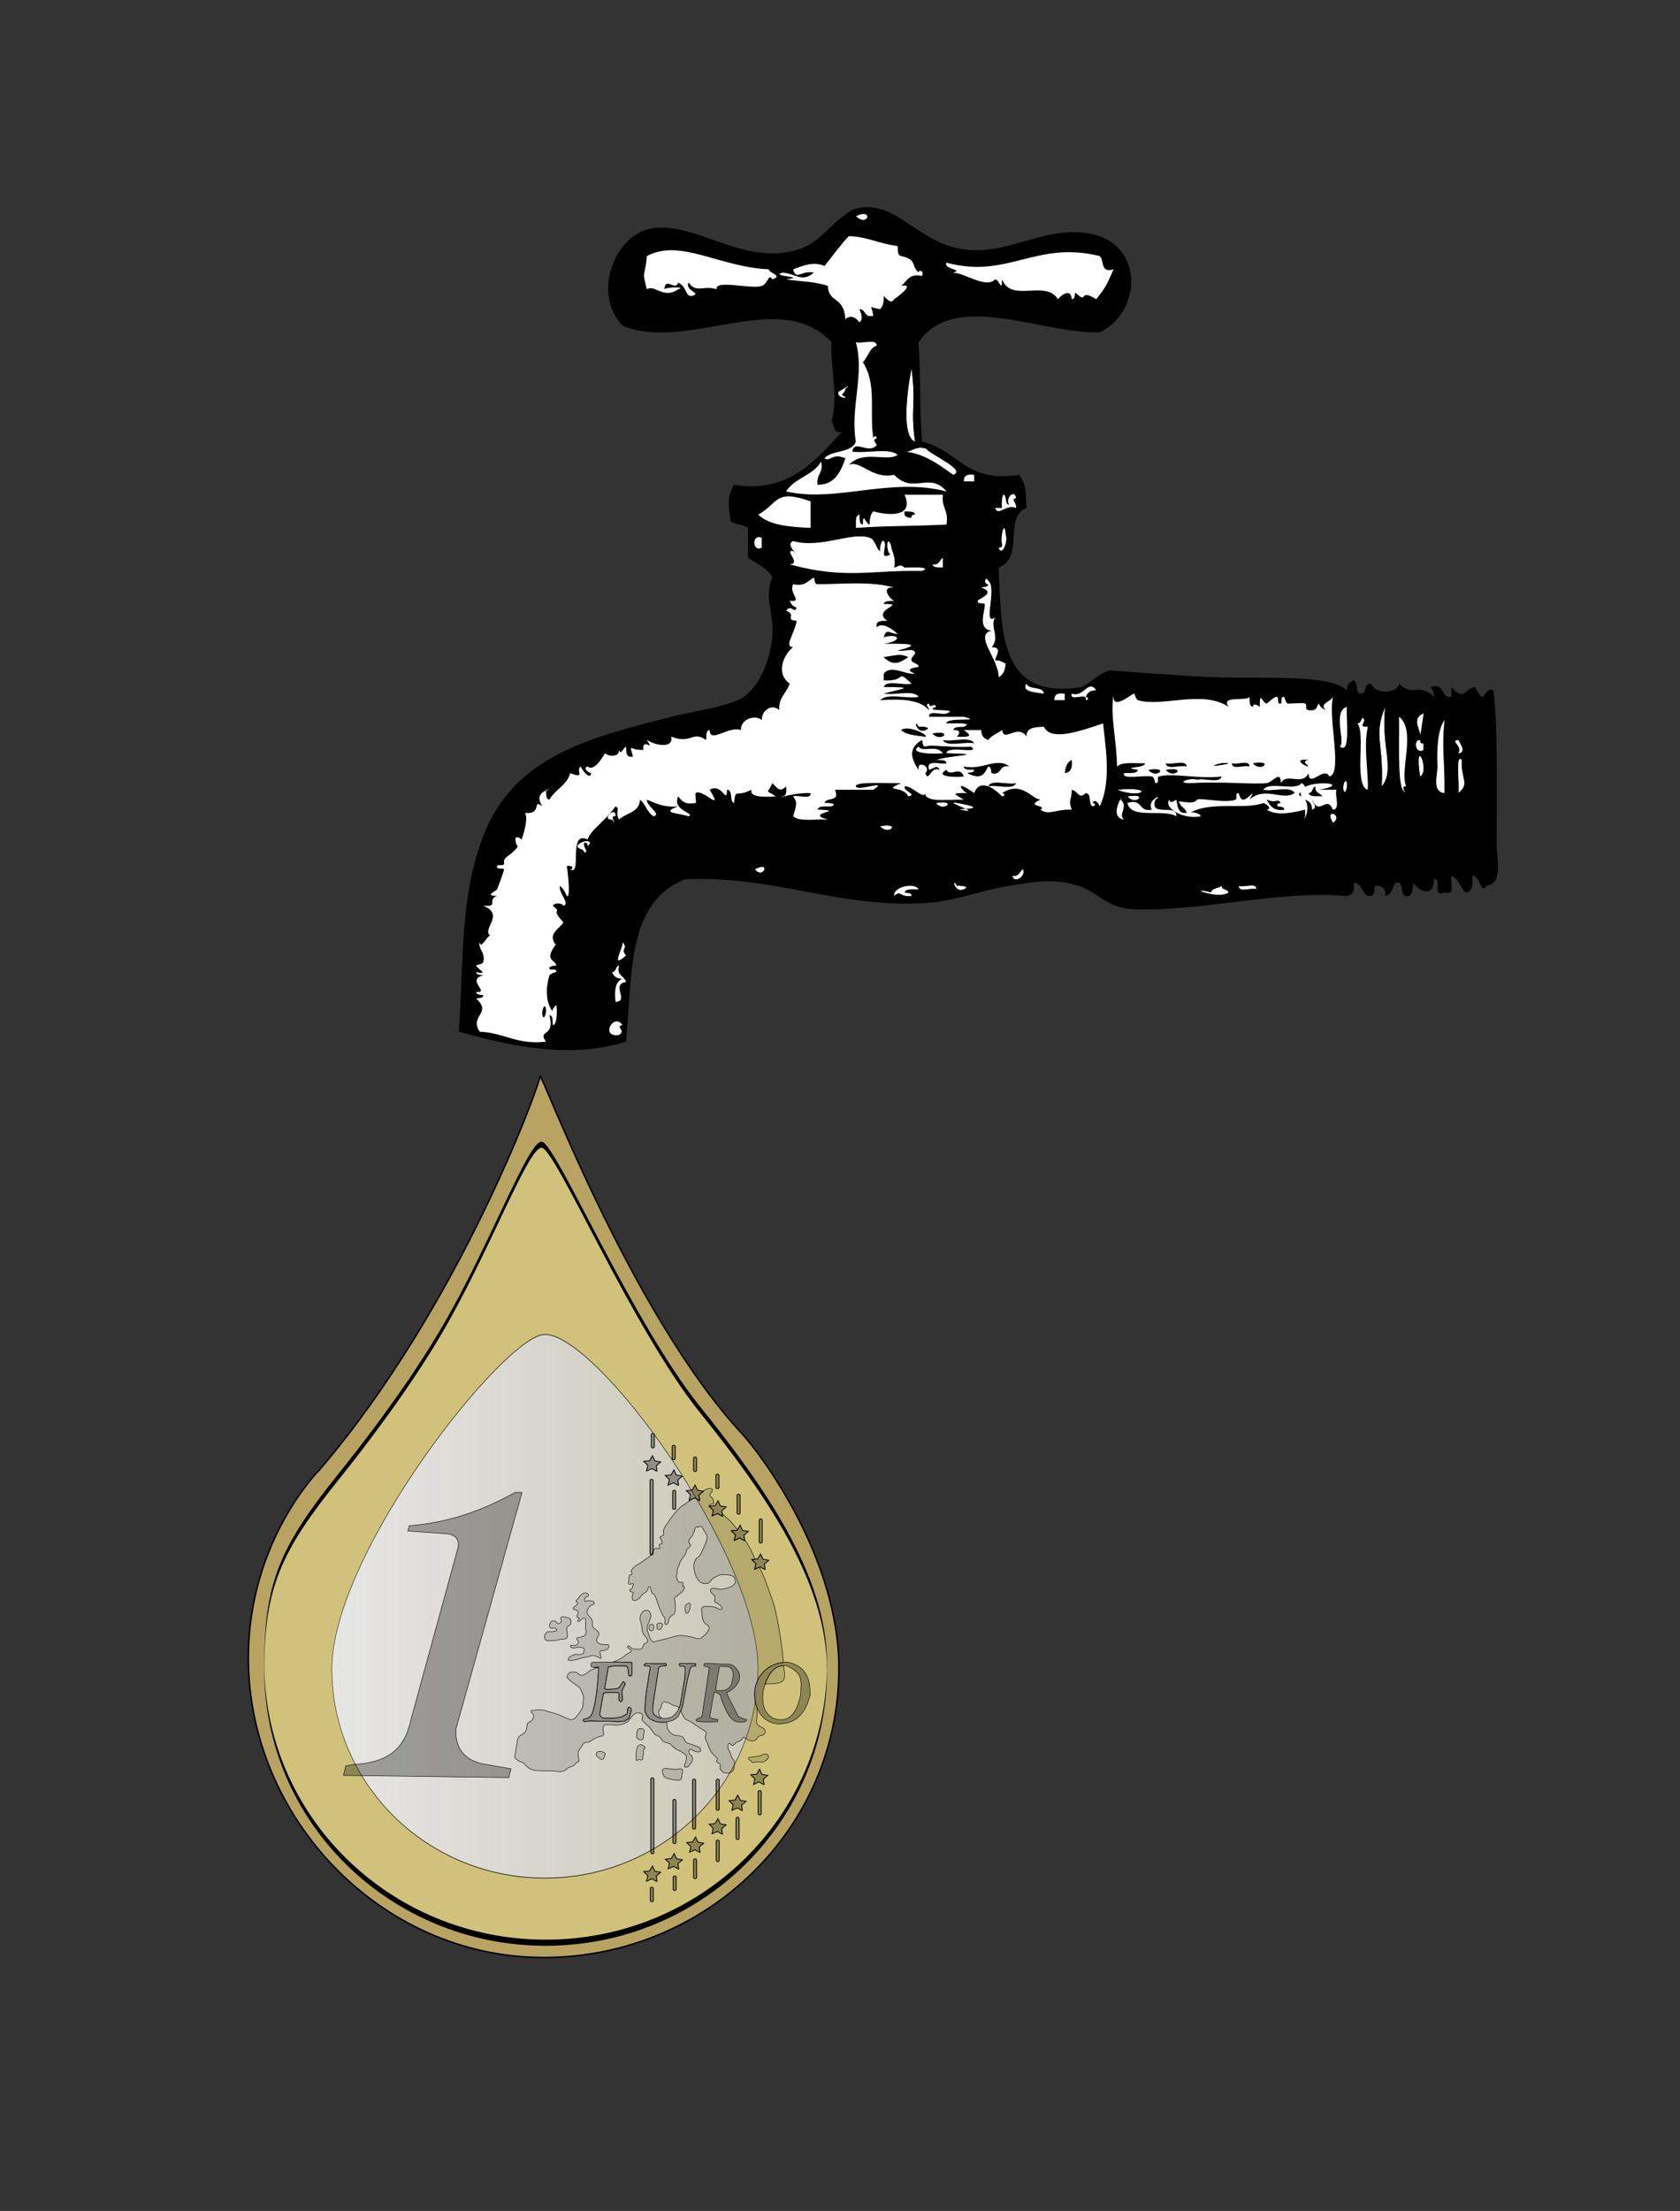
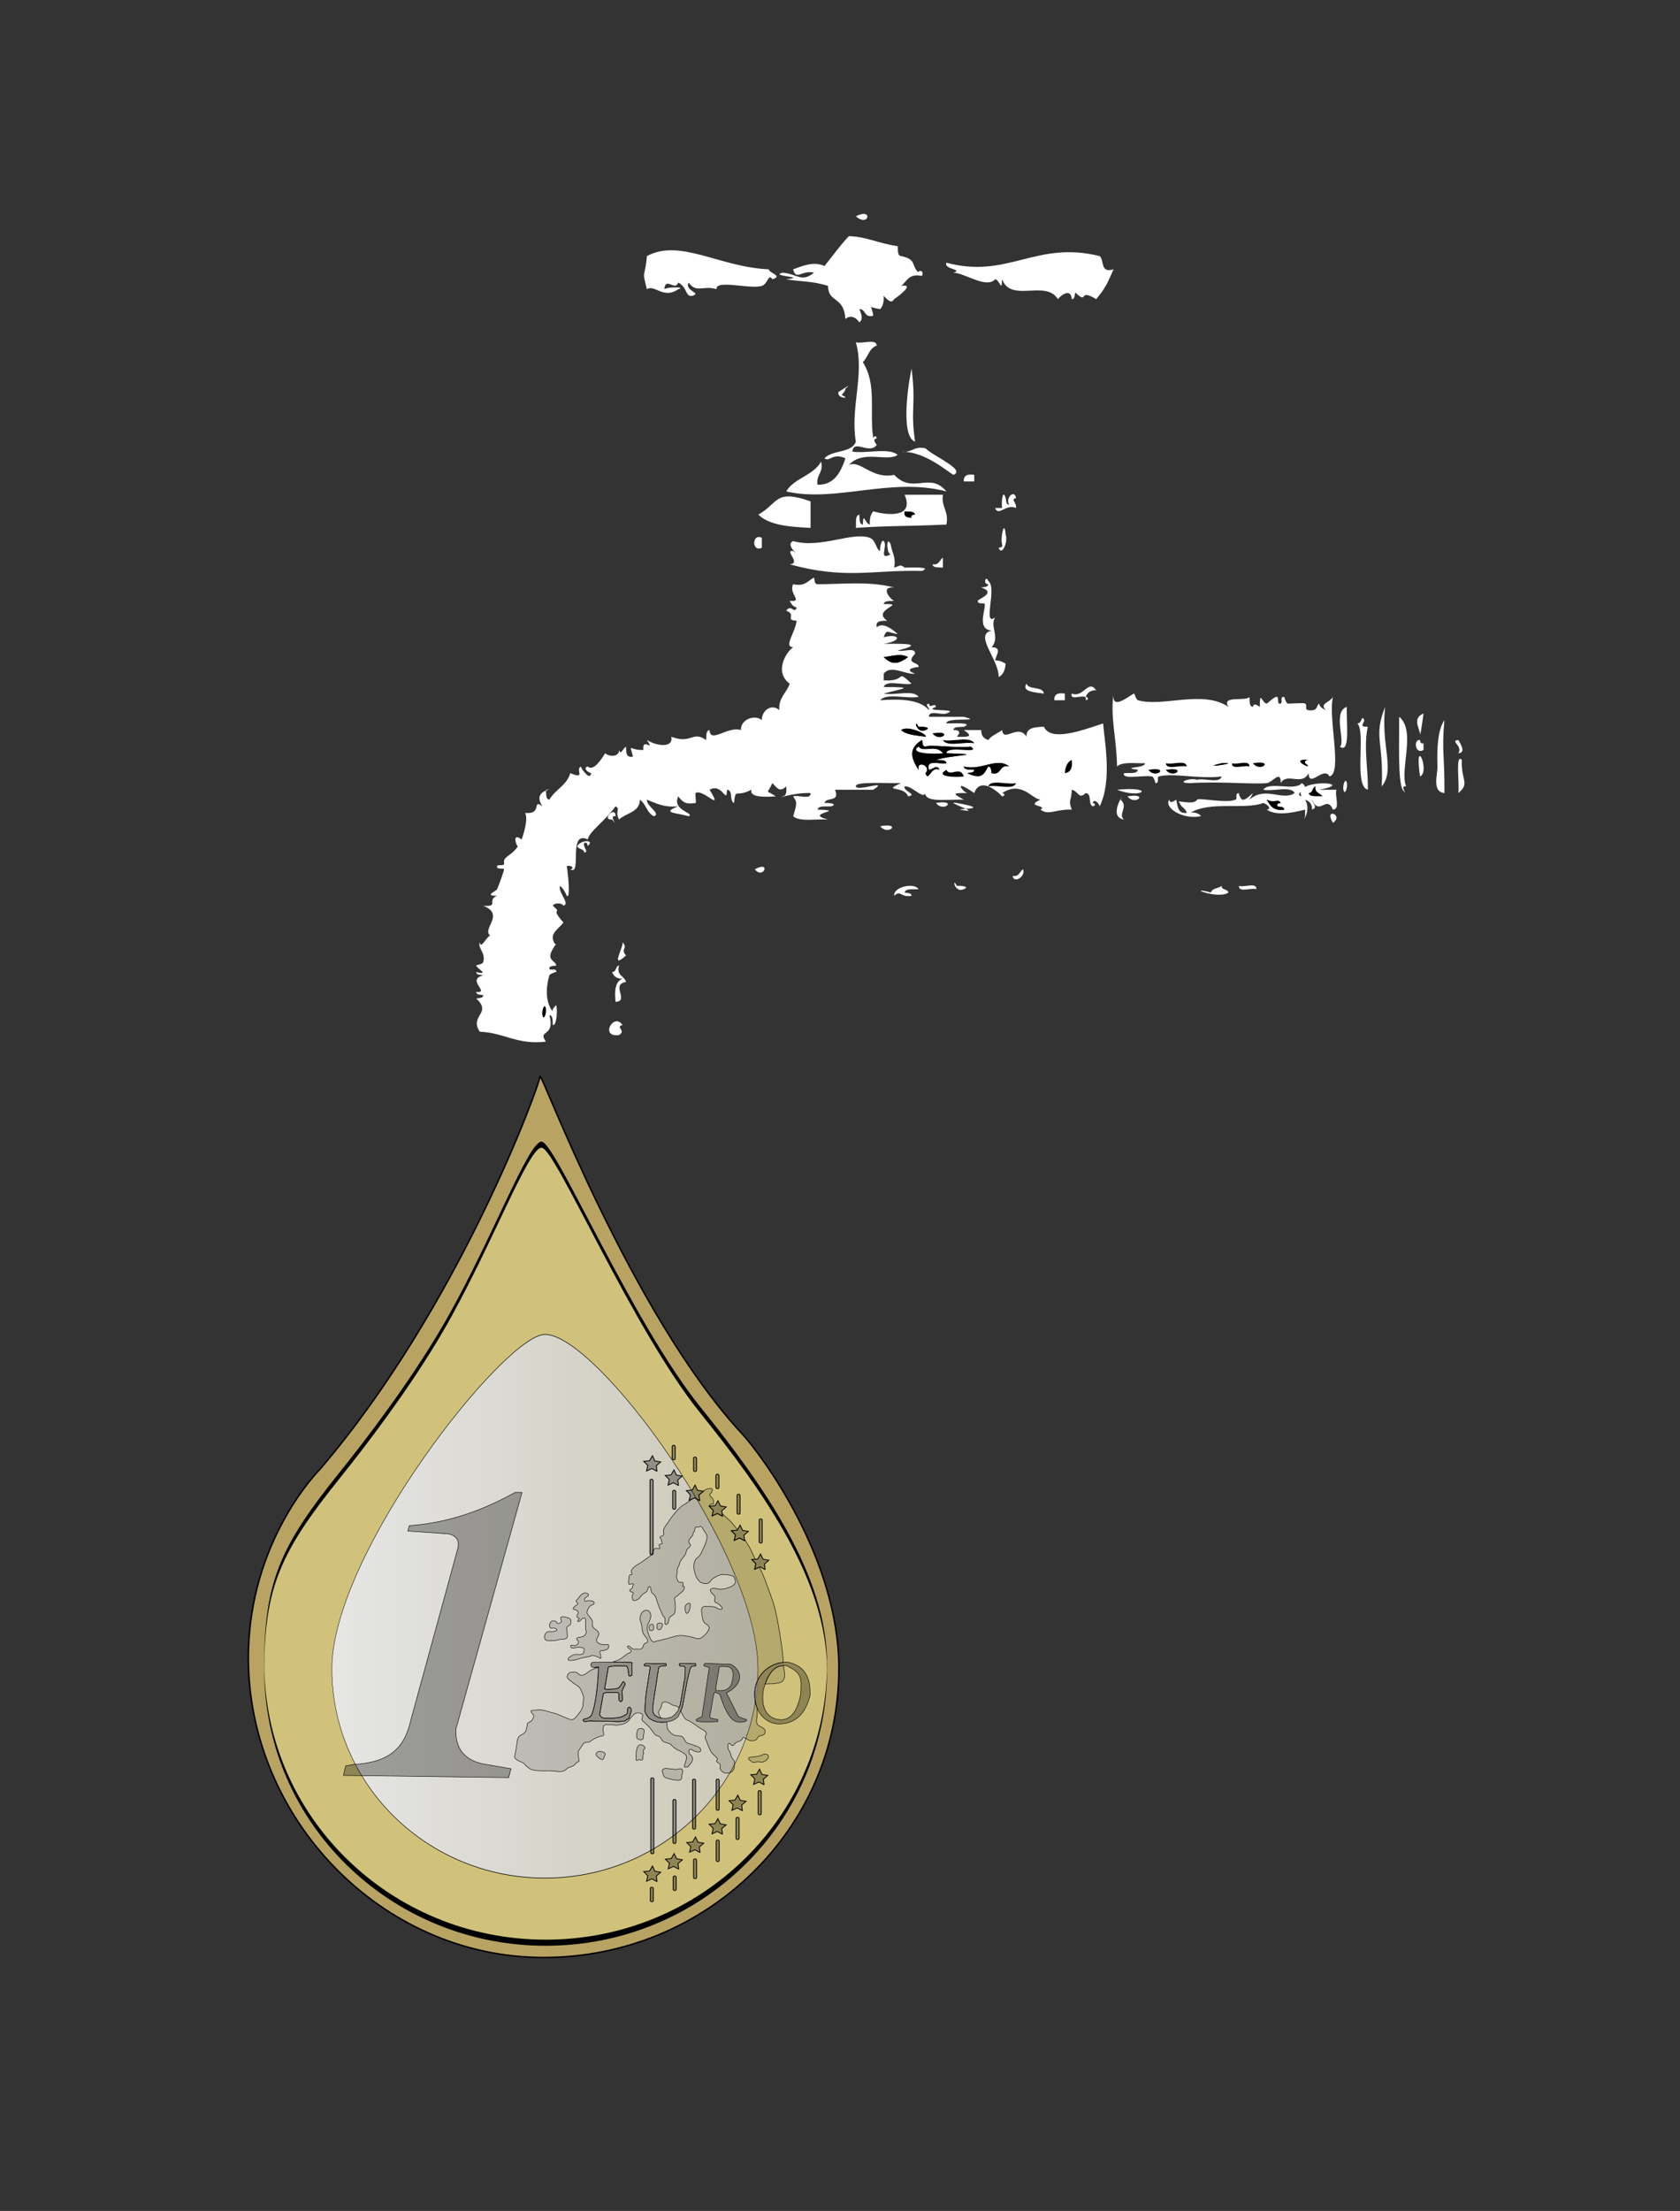
<svg xmlns="http://www.w3.org/2000/svg" viewBox="0 0 507 667">
  <rect x="0" y="0" width="507" height="667" fill="#333333" stroke="none" />
  <defs>
    <linearGradient id="a" y2="166.41" gradientUnits="userSpaceOnUse" y1="166.41" gradientTransform="scale(1.289 .776)" x2="785.72" x1="-174.55">
      <stop stop-color="#e6e6e6" offset="0" />
      <stop stop-color="#ccc" stop-opacity=".746" offset="1" />
    </linearGradient>
    <linearGradient id="b" y2="145.87" gradientUnits="userSpaceOnUse" y1="145.87" gradientTransform="scale(.378 2.645)" x2="1666.4" x1="304.66">
      <stop stop-color="#e6e6e6" offset="0" />
      <stop stop-color="#ccc" stop-opacity=".746" offset="1" />
    </linearGradient>
  </defs>
  <g transform="matrix(.25 0 0 .243 74.928 416.24)">
    <g transform="translate(-14.26 -27.078)">
      <path d="M977.83 472.53c0 324.69-268.64 587.91-600.03 587.91s-600.03-285.01-600.03-609.71c0-239.23 144.74-383.05 144.74-383.05 284.14-331.73 447.94-785.64 448.03-800.69.087-15.053 184.92 483.95 410.07 727.1 38.43 41.384 197.3 252.8 197.3 478.4z" transform="matrix(.594 0 0 .61 146.36 97.467)" fill-opacity=".993" stroke="#000" stroke-width="3" fill="#b9a464" />
      <path d="M945.71 459.51c0 8.679-251.36 15.714-561.43 15.714s-561.43-7.035-561.43-15.714c0-4.724 33.832-6.775 149.77-10.895 48.888-1.737 139.43-5.09 206.77-8.395 94.906-4.659 171.93-10.647 197.75-10.463 29.34.21 180.38 10.316 315.62 15.109 126.33 4.477 252.94 9.581 252.94 14.644z" transform="matrix(.605 0 0 21.788 140.76 -9628.2)" stroke="#000" stroke-width=".348" fill="#d0c27b" />
      <path d="M1012.2 129.08c0 205.3-276.78 371.74-618.21 371.74s-618.21-166.43-618.21-371.74c0-205.3 501.73-593.53 618.21-593.86 150.27-.421 618.21 388.55 618.21 593.86z" transform="matrix(.416 0 0 .699 208.46 295.68)" stroke="#000" stroke-width="1.115" fill="url(#a)" />
      <path d="M629.58 399.3c-2.173 4.473-3.574 9.49-4.02 14.935-.242 4.998.133 9.568.995 13.695a262.719 262.719 0 003.025-28.63z" fill="url(#b)" />
      <path d="M665.03 377.65c-21.09.007-37.704 15.022-39.469 36.576-1.225 25.344 13.112 39.821 29.137 40.089 17.67-.173 31.455-9.415 37.816-35.843-1.144-.516 5.075-34.637-27.484-40.822zm-4.734 4.32a21.47 21.47 0 013.813.226c20.514 9.579 17.346 17.65 17.17 34.923-3.153 15.151-9.324 34.6-27.033 31.73 0 0-23.378-1.004-18.222-36.445 4.67-19.008 12.403-30.075 24.271-30.433z" fill-opacity=".314" stroke="#000" stroke-width=".601" />
      <path d="M403.48 375.55c5.137.138 10.004-2.359 15.029-3.435 2.14-.459 4.31-.785 6.44-1.288 1.59-.375 3.092-1.271 4.724-1.288 2.36-.026 4.68.837 6.87 1.717 1.071.43 2.008 2.297 3.006 1.718 1.114-.647.054-2.578 0-3.865-.072-1.722-1.478-3.784-.43-5.152.974-1.27 3.223-.305 4.724-.86 1.865-.689 4.423-1.155 5.153-3.005.548-1.39 1.288-4.294-1.289-4.294-2.576 0-6.249.347-9.017-.859-1.58-.688-3.364-1.785-3.864-3.435-.988-3.255 3.376-6.569 2.576-9.876-.858-3.547-5.885-4.795-7.3-8.158-.834-1.983.172-4.375-.429-6.44-.5-1.723-1.661-3.182-2.576-4.724-1.216-2.05-3.76-3.632-3.865-6.012-.15-3.39 3.006-8.588 4.723-9.017 1.718-.43 4.212-1.747 3.865-3.435-.546-2.66-5.014-2.517-7.73-2.576-1.04-.023-2.094 1.364-3.005.858-.91-.506-1.098-1.991-.859-3.005.536-2.268 5.097-2.853 4.724-5.153-.236-1.455-2.394-2.054-3.865-2.147-1.538-.097-3.043.816-4.294 1.718-1.977 1.425-3.226 3.658-4.723 5.582-.756.971-2.193 1.775-2.147 3.005.042 1.118 2.198 1.46 2.147 2.577-.082 1.82-2.759 2.417-3.864 3.864-.7.917-2.11 1.92-1.718 3.006.415 1.15 2.433.587 3.435 1.288 1.081.757 2.323 1.71 2.576 3.006.261 1.332-1.07 2.524-1.288 3.864-.114.707-.376 1.539 0 2.147.505.817 2.252.385 2.576 1.288.476 1.327-2.773 2.93-1.717 3.865 1.875 1.659 4.028-3.196 6.44-3.865.69-.19 1.59-.447 2.148 0 1.029.826.714 2.553.858 3.865.141 1.28 0 2.147 0 3.864 0 1.718-.218 4.02 0 6.012.144 1.312 1.128 2.572.86 3.864-.397 1.906-1.834 3.618-3.436 4.724-1.343.927-3.17.786-4.723 1.288-1.164.376-2.95.166-3.435 1.288-.74 1.708 2.508 3.327 2.147 5.153-.354 1.787-2.182 3.167-3.865 3.864-1.719.712-4.494-1.51-5.582 0-.53.735.112 2.066.859 2.577 2.366 1.617 5.737-.731 8.588-.43 2.21.234 5.087-.044 6.44 1.718.698.908.184 2.305 0 3.435-.145.893-.165 1.994-.858 2.576-2.993 2.511-8.074.022-11.594 1.718-2.646 1.275-7.129 3.156-6.441 6.011.244 1.013 1.964.831 3.006.859z" fill-opacity=".129" stroke="#000" stroke-width=".601" />
      <path d="M571.61 161.96c-1.025.073-2.123.391-3.025.62-1.997.508-3.732 1.679-5.429 2.912l.395.075-5.335 4.697.939 6.988-6.218-3.532-2.78 1.296c-2.072 1.601-4.136 3.201-6.256 4.734-2.623 1.897-5.586 3.366-7.947 5.58-5.757 5.399-10.425 11.911-14.821 18.466-2.141 3.192-4.62 6.367-5.58 10.088-.483 1.874.893 4.088 0 5.805-.804 1.548-3.877 1.309-4.283 3.006-.282 1.179 1.709 2.139 1.709 3.212 0 1.074.865 3.65.865 4.509 0 .858-2.682.332-3.438 1.296-.354.451-.251 1.137-.207 1.709.08 1.038 1.474 2.177.846 3.006-1.078 1.423-3.788-.856-5.354 0-2.912 1.592-3.136 5.928-5.373 8.379-2.75 3.012-6.49 4.943-9.656 7.514-4.733 3.842-11.789 6.119-13.958 11.816-.54 1.419 1.44 3.22.639 4.509-.477.767-1.982.163-2.574.845-1.334 1.537-.891 3.984-1.071 6.012-.151 1.715-1.217 3.948 0 5.166 1.262 1.262 4.232-1.388 5.354 0 .415.512-.238 1.299-.413 1.935-.3 1.09-.493 2.252-1.09 3.212-.266.429-.69.739-1.07 1.071-.539.47-1.573.594-1.71 1.296-.159.816.61 1.647 1.278 2.142.715.529 2.106-.107 2.592.638.914 1.401-.931 3.27-.864 4.941.068 1.7-.201 4.099 1.277 4.941 2.012 1.145 4.738-.659 6.669-1.935.85-.562 1.287-1.581 1.935-2.367.71-.861 1.34-1.798 2.142-2.574 1.756-1.701 4.208-2.641 5.786-4.509 1.363-1.613.895-5.677 3.006-5.579 1.474.069 1.22 2.691 1.728 4.077.413 1.126.433 2.421 1.071 3.437.779 1.243 2.392 1.79 3.212 3.006 2.229 3.305 2.895 7.429 4.302 11.159.728 1.93 1.377 3.889 2.142 5.805 1.01 2.532 2.801 6.011 3.231 7.514.429 1.503 2.267 2.514 2.78 4.077.649 1.976.225 5.378.225 6.236 0 .859.237 1.526.846 1.71.956.288 1.982-.712 2.592-1.503 1.313-1.702.723-4.308 1.71-6.218.467-.905 1.205-1.655 1.935-2.367 1.169-1.141 2.938-1.664 3.87-3.006.812-1.169 1.062-2.669 1.277-4.076.509-3.324.125-6.728 0-10.088-.072-1.939-1.214-4.029-.432-5.805.514-1.167 2.036-1.539 3.006-2.367 1.038-.886 1.976-1.885 3.005-2.78.769-.669 1.668-1.194 2.367-1.935 1.092-1.159 2.309-2.356 2.799-3.87.33-1.019.699-2.401 0-3.213-.33-.383-1.204.184-1.502-.225-.255-.348.146-.85.206-1.277.081-.575.25-1.15.207-1.729-.039-.518-.023-1.159-.413-1.503-1.14-1.002-3.24.195-4.509-.638-1.264-.831-1.833-2.456-2.367-3.87a10.116 10.116 0 01-.639-3.645c.015-1.461.671-2.851.846-4.302.196-1.63-.173-3.328.225-4.921.403-1.615 1.567-2.948 2.142-4.509.384-1.046.447-2.197.864-3.231.551-1.367 1.34-2.632 2.141-3.87.97-1.498 2.231-2.793 3.213-4.283.636-.965 1.302-1.932 1.728-3.006.46-1.161.345-2.509.864-3.644.405-.885 1.106-1.604 1.71-2.367.884-1.118 2.36-1.876 2.799-3.232.265-.819.195-1.822-.226-2.573-.175-.313-.672-.336-.864-.639-.585-.922-.784-2.13-.639-3.212.129-.958.785-1.773 1.297-2.593 1-1.603 2.594-2.817 3.437-4.508.465-.932.424-2.054.846-3.006.272-.615.779-1.104 1.071-1.71.755-1.572.363-3.853 1.728-4.94 1.015-.809 2.599-.167 3.87-.432.706-.147 1.379-.857 2.066-.639 2.158.683 2.923 3.472 4.152 5.373 1.322 2.044 2.946 4.059 3.438 6.443.347 1.687-.047 3.469-.432 5.148-.893 3.885-2.696 7.51-4.302 11.158-1.162 2.638-2.213 5.37-3.851 7.74-1.555 2.249-4.441 3.526-5.58 6.011-1.62 3.535-1.935 7.756-1.296 11.591.937 5.623 2.799 11.974 7.308 15.461 2.42 1.872 6.079 2.562 9.017 1.71 2.817-.818 4.002-4.359 6.425-6.012 3.014-2.057 6.321-3.909 9.881-4.715 1.814-.411 3.736-.247 5.579 0 3.236.433 6.968.452 9.45 2.574 1.069.914 1.433 2.475 1.728 3.851.3 1.402.717 3.06 0 4.302-2.152 3.723-7.121 5.016-11.178 6.443-1.775.625-3.705.69-5.579.864-4.279.399-10.299-3.018-12.887.414-.712.943.329 2.384.864 3.437 1.016 1.998 3.539 3.059 4.302 5.166.682 1.885-.429 3.865 0 6.012s2.425 1.562 3.438 2.574c2.022 2.019 6.425 4.3 5.147 6.856-.577 1.154-2.614.297-3.87 0-1.553-.366-2.754-1.684-4.283-2.141-2.35-.703-4.855-.913-7.308-.864-2.751.055-6.311-.749-8.153 1.296-1.821 2.022-.663 5.441-.432 8.153.274 3.218.628 6.596 2.142 9.449 1.472 2.775 5.616 3.846 6.443 6.876.349 1.275-.292 2.678-.864 3.87-1.187 2.473-3.109 4.587-5.147 6.424-1.77 1.596-3.665 3.456-6.012 3.87-3.18.561-6.267-1.588-9.449-2.141-4.686-.815-9.417-2.024-14.164-1.729-5.889.366-15.453 4.302-17.17 4.302-1.718 0-7.3 2.142-9.018 2.142-1.717 0-3.837 2.051-5.598 1.296-3.362-1.441-4.289-6.026-5.579-9.449-1.079-2.863-1.971-5.969-1.71-9.017.209-2.439 1.879-4.53 2.574-6.876.749-2.527 2.072-5.11 1.709-7.721-.29-2.092-1.12-4.625-3.005-5.579-1.806-.914-4.395-.371-6.012.845-2.511 1.889-3.533 5.478-3.851 8.604-.267 2.622 1.207 5.133 1.71 7.721.665 3.422.649 6.999 1.728 10.313 1.288 3.955 6.649 7.14 5.579 11.159-.398 1.497-2.812 1.442-3.87 2.574-1.576 1.686-1.483 4.782-3.437 6.011-1.701 1.07-4.004.36-6.012.432-1.289.047-2.614.297-3.87 0-2.488-.589-5.193-5.379-6.856-3.438-1.601 1.869 4.677 3.583 4.283 6.012-.312 1.92-3.143 2.293-4.716 3.438-3.148 2.293-6.024 5.02-9.449 6.875-1.995 1.081-4.877 2.167-8.115 3.231 11.751.004 23.266.144 23.257.677l-.113 6.556.056 8.998c-1.346.79-2.692 1.512-4.039.339l-.826-7.928-1.522-3.645-5.467-.3h-8.81l-7.89 1.221-4.546 27.315 2.122.619h4.547l7.908-.92 2.724-1.202 2.123-2.743 2.743-4.546h1.202l1.522 2.724-3.945 8.51.601 11.534-2.123 2.123-2.123-2.123v-8.209l-1.221-1.203H445.82l-3.043 1.203-3.344 19.443-1.202 6.988 2.423 3.025 2.424 1.221h11.853l8.492-1.221 3.945-1.822s3.041-1.404 3.945-2.724c1.47-2.147-.222-5.979 1.822-7.59.477-.376 1.306-.319 1.822 0 .963.595 1.39 1.901 1.522 3.025.205 1.755-.769 3.457-1.221 5.166-.459 1.734-1.503 5.166-1.503 5.166l-5.467 3.644-8.209.602-11.835-.602h-10.333s-7.074-.128-10.614-.3c-2.938-.143-8.203 2.259-8.81-.62-.448-2.126 3.899-1.914 5.767-3.025.941-.559 1.977-1.04 2.743-1.822a9.534 9.534 0 002.123-3.344c6.573-17.95 7.841-56.168 7.89-57.71a.948.948 0 01-.226.113c-2.449.969-6.511 2.205-8.829 3.457-2.898 1.564-5.133 4.267-8.153 5.579-1.212.527-2.565 1.076-3.87.864-2.468-.401-4.016-3.2-6.425-3.87-1.52-.422-3.171-.22-4.734 0-1.032.146-2.204.198-3.005.864-1.476 1.227-2.692 3.233-2.574 5.148.063 1.028 1.025 1.804 1.709 2.573 1.626 1.825 3.701 3.194 5.599 4.734 2.532 2.056 5.587 3.545 7.721 6.012.754.872 1.24 1.953 1.709 3.006 1.29 2.893 2.614 5.873 3.006 9.017.23 1.85-.413 3.862-.413 5.579 0 1.718-.111 4.692-.865 6.876-1.089 3.154-3.052 5.988-5.147 8.585-1.972 2.444-3.862 5.557-6.876 6.443-1.538.453-3.2-.395-4.734-.864-2.386-.73-4.555-2.041-6.856-3.005-2.843-1.192-5.668-2.442-8.585-3.438-1.972-.673-4.002-1.164-6.012-1.71-3.858-1.048-7.632-2.612-11.61-3.005-2.565-.255-5.163.11-7.721.432-1.45.182-3.657-.467-4.301.845-.988 2.011 2.939 3.772 3.005 6.011.065 2.179-1.228 4.297-2.573 6.012-1.326 1.689-4.071 2.013-5.148 3.87-.579.999-.187 2.309-.432 3.438-.508 2.345-.807 4.88-2.141 6.875-.621.928-1.698 1.45-2.574 2.142-1.689 1.333-3.975 2.077-5.166 3.87-1.958 2.946-1.892 6.823-2.574 10.294-.195.993-.277 2.006-.432 3.006-.399 2.584-.945 5.146-1.277 7.74-.201 1.565-1.113 3.291-.432 4.715 2.002 4.188 10.732 6.003 11.59 7.721.859 1.717 3.965 4.435 6.444 6.011 1.304.83 2.8 1.363 4.302 1.729 2.934.714 6.001.72 9.017.864 3.859.184 7.728-.052 11.591 0 5.155.069 10.507 1.841 15.461.413 2.473-.713 4.161-3.058 6.424-4.283 1.917-1.038 4.157-1.428 6.012-2.574 2.079-1.284 3.451-4.304 5.598-4.734 2.147-.429.396-3.426.413-5.147.023-2.296-.933-4.639-.413-6.876.522-2.245 2.142-4.092 3.419-6.011 1.301-1.955 2.288-4.372 4.302-5.58 1.492-.894 3-.005 5.147-.864 2.147-.858 4.482-3.034 6.876-4.283 1.933-1.008 3.985-1.769 6.011-2.573 1.556-.618 3.805-.324 4.716-1.729 1.093-1.685-.555-4.008-.414-6.011.144-2.044-.252-4.649 1.278-6.012 2.255-2.007 5.998-.795 9.017-.845 2.296-.038 4.597.699 6.876.413 4.175-.524 8.544-1.483 12.022-3.851 1.685-1.147 2.457-3.265 3.87-4.734 2.249-2.337 4.138-5.676 7.289-6.443 2.296-.559 5.423-.136 6.876 1.728 1.494 1.916-.926 5.042 0 7.289.464 1.126 1.714 1.73 2.573 2.592.857.86 1.715 1.717 2.574 2.574 1.289 1.285 2.687 2.468 3.87 3.851 1.268 1.482 2.254 3.184 3.438 4.734 1.111 1.455 2.015 3.131 3.438 4.283 1.493 1.209 3.667 1.368 5.147 2.593 1.806 1.494 2.404 4.177 4.283 5.579 1.602 1.194 3.748 1.389 5.598 2.142 1.011.411 2.103.683 3.006 1.296.835.567 1.394 1.463 2.142 2.141 1.506 1.366 3.032 2.728 4.715 3.87 2.439 1.656 5.344 2.564 7.74 4.283 1.728 1.241 3.856 2.356 4.715 4.302.518 1.175.155 2.577 0 3.851-.215 1.761-.905 3.432-1.278 5.167-.336 1.562-1.887 3.487-.864 4.715.549.659 1.716 0 2.574 0 2.147 0 2.17-1.239 3.006-2.142 1.701-1.839 3.403-3.982 3.869-6.443.324-1.71-.067-3.601-.864-5.148-.555-1.078-2.059-1.475-2.573-2.573-.673-1.435-1.298-3.407-.432-4.734.494-.758 1.676-.985 2.573-.865 1.024.138 1.603 1.376 2.574 1.729 2.574.935 6.015 2.553 8.172.864.796-.624.868-2.103.413-3.006-1.612-3.201-6.181-3.653-9.43-5.166-2.509-1.168-5.57-1.288-7.74-3.006-2.175-1.721-2.43-5.284-4.715-6.856-3.036-2.089-7.532-.791-10.746-2.593-2.819-1.581-5.33-4.008-6.857-6.857-1.379-2.573-.264-6.06-1.728-8.585a5.33 5.33 0 00-.282-.451c-2.877.433-5.745.537-8.623.113-4.545-.482-8.181-2.324-11.59-4.509-2.333-2.052-4.005-5.206-5.486-8.679.248-8.242.72-16.425 1.822-24.384l4.19-27.577c.628-2.671.191-4.128-1.184-4.509l-5.467-.319-.112-1.503 1.409-1.296 10.726.319 9.13-.094h4.828l.639 1.278-.319 1.296s-.854.094-1.391.094h-2.047l-3.325.657-1.935 1.278-.32.751-.638 3.87-6.012 40.371-.432 5.786.207 4.828 1.728 3.55 5.786 3.645 2.405.188a6.348 6.348 0 01-.583-.714c-1.392-2.013-2.744-4.435-2.573-6.876.125-1.792 1.801-3.112 2.573-4.734 1.131-2.373.735-5.966 3.006-7.289 1.996-1.162 4.692.111 6.876.864 1.579.545 2.783 1.877 4.302 2.574 2.057.944 4.686.715 6.443 2.142.555.45 1.035.965 1.465 1.521l1.203-3.137 2.047-11.159 2.461-15.348 1.409-7.514c.072-3.655.023-3.848.094-5.899l.226-3.757-.113-2.367-.207-2.048-1.503-.638h-3.118l-1.71-.545-.338-1.503.113-1.165 1.616-.225 6.537.113 7.627.112 3.757.094.113 1.822-.432 1.09a14.766 14.766 0 00-3.551.094c-2.236.572-2.247 2.919-3.212 4.509l-3.118 13.638-5.787 32.424-2.085 4.979c.808 1.763 1.53 3.603 2.518 5.222.97 1.591 1.64 3.446 3.005 4.715 1.548 1.438 3.778 1.902 5.58 3.006 3.857 2.363 7.531 5.019 11.158 7.721 2.941 2.19 7.411 3.402 8.586 6.876.566 1.674-1.362 3.381-1.278 5.147.123 2.579 1.682 4.884 2.574 7.307.688 1.87 1.338 3.757 2.141 5.58.904 2.05 1.75 4.156 3.006 6.011 1.934 2.858 6.446 6.022 6.876 7.74.429 1.718-1.126 1.997-.864 3.006.508 1.959 3.525 2.414 4.301 4.283.659 1.584-.655 3.561 0 5.147.929 2.247 2.857 4.354 5.148 5.166 2.576.914 5.756.449 8.153-.864 1.61-.882 2.735-2.606 3.438-4.302.494-1.193.36-2.561.432-3.851.096-1.719.482-3.513 0-5.166-.522-1.789-2.205-3.032-3.006-4.715-.973-2.044-1.306-4.34-2.142-6.444-.756-1.906-2.38-3.539-2.592-5.579-.197-1.899-.461-4.833 1.296-5.579 1.538-.654 2.639 2.731 4.302 2.573 1.713-.163 2.427-2.471 3.851-3.438 2.121-1.438 4.929-1.772 6.876-3.437.935-.8.965-2.648 2.141-3.006 1.172-.357 2.327.782 3.438 1.296 1.338.619 2.433 1.813 3.87 2.142 2.513.574 5.429.747 7.721-.432 1.628-.838 1.984-3.171 3.438-4.284 1.986-1.52 5.323-1.044 6.875-3.005.996-1.258 1.398-3.222.865-4.734-1.385-3.923-7.718-4.371-9.45-8.153-1.431-3.126-.213-6.883 0-10.314.192-3.079.049-6.352-.15-9.674-2.092-5.585-3.151-12.249-2.78-19.913 1.625-19.847 15.84-34.148 34.547-36.295-.632-10.719-2.119-21.392-3.72-32.011-1.933-12.821-4.019-25.662-7.289-38.21-1.369-5.256-3.35-10.335-5.147-15.461-2.877-8.205-5.563-16.498-9.017-24.477-1.176-2.718-2.531-5.342-3.908-7.966l-5.504 2.574 1.503-6.894-4.941-5.11 4.058-.413c-2.296-5.124-4.355-10.362-7.101-15.254a164.254 164.254 0 00-5.786-9.506l.244 1.841-6.218-3.532-6.462 3.025 1.484-6.895-4.922-5.109 7.139-.733.281-.526-.356-.47c-3.699-4.83-7.365-9.819-12.023-13.732-1.944-1.632-3.993-3.775-6.106-5.936l.47 3.531-6.218-3.513-6.481 3.025 1.503-6.894-4.922-5.11 3.137-.32c-1.083-.259-2.167-.33-3.25-.131.936-1.489 2.184-2.609 3.832-2.48 2.883.226 1.283-.829 1.503-1.503.45-1.372-.136-2.936-.657-4.283-.838-2.166-3.92-3.484-3.851-5.805.031-1.072 1.497-1.593 1.934-2.573.595-1.335 1.753-3.157.846-4.302-.578-.73-1.53-.9-2.555-.827z" fill-opacity=".129" stroke="#000" stroke-width=".601" />
      <path d="M660.3 381.98c-10.177.307-17.302 8.496-22.074 22.806.933.018 1.869.056 2.724-.037 2.706-.294 5.486.123 8.153-.413 3.727-.75 8.509-.784 10.727-3.87 3.598-5.007 1.103-12.191.526-18.486h-.056zM437.01 383.72l-4.866.281c-.089.03-.196.064-.282.094-1.539.532 4.685-.391 5.148-.169v-.207.001zM372.57 349.36c-1.607-2.437-.403-6.582 1.718-8.588 2.205-2.086 6.119-.383 9.017-1.288 1.222-.382 3.23-.454 3.435-1.718.162-.999-1.242-1.694-2.147-2.147-1.81-.905-4.86.806-6.012-.858-1.5-2.17-.34-6.078 1.718-7.73 1.34-1.074 3.597-.728 5.153 0 1.012.475 1.063 2.303 2.147 2.577 1.494.378 3.43-.441 4.294-1.718 1.123-1.659-1.417-4.594 0-6.011 1.315-1.316 3.764-.4 5.582 0 2.001.44 4.477.85 5.582 2.576 1.157 1.809.943 4.513 0 6.441-.717 1.466-3.148 1.54-3.865 3.006-1.069 2.186.081 4.868 0 7.3-.071 2.15.962 4.799-.43 6.44-1.615 1.907-4.846 1.234-7.299 1.718-3.555.702-7.112 1.806-10.735 1.717-2.778-.067-6.628.603-8.158-1.717zM437.84 488.48c-.96.035-1.872.636-2.576 1.288-.613.567-1.296 1.313-1.289 2.147.013 1.35 1.148 2.527 2.147 3.435 1.658 1.507 3.887 3.714 6.012 3.006 1.518-.506 1.534-2.816 2.147-4.294.346-.836 1.235-1.753.859-2.576-1.095-2.393-4.67-3.102-7.3-3.006zM490.22 473.45c1.52-1.375.994-3.983 1.288-6.011.268-1.847 1.077-3.832.43-5.583-.211-.569-.728-1.055-1.289-1.288-1.586-.657-3.723-.952-5.152 0-1.549 1.032-1.843 3.317-2.147 5.153-.352 2.123-.649 4.579.43 6.44.516.894 1.573 1.474 2.575 1.718 1.26.307 2.904.44 3.865-.429zM493.23 484.19c.096.911-1.414 1.282-1.718 2.147-.52 1.486.193 3.16 0 4.723-.144 1.172-.858 1.718-.858 3.435 0 1.718.27 3.369-.86 4.294-1.106.908-2.862 0-4.293 0-1.002 0-3.006 2.147-3.006 0s-.066-3.722 0-5.582c.072-2.007-.044-4.059.43-6.011.514-2.119.94-4.57 2.576-6.012.782-.688 1.985-1.07 3.006-.858 1.992.411 4.51 1.841 4.723 3.864zM537.88 510.81c1.874 1.976-.09 5.456-.43 8.158-.181 1.449.197 3.286-.858 4.294-1.36 1.301-3.7.88-5.582.86-2.471-.028-4.916-.638-7.3-1.29-2.36-.644-5.083-.906-6.87-2.575-1.264-1.181-1.688-3.056-2.147-4.724-.344-1.25-.977-2.69-.43-3.864.436-.936 1.289-1.718 2.577-1.718s-2.147-.859 5.153 0c7.3.859 5.427.716 8.158.859 2.573.135 5.956-1.869 7.729 0zM642.23 494.92c-.062 2.936-3.318 5.27-6.011 6.44-2.232.97-4.867 0-7.3 0-2.29 0-5.153 2.148-6.87 0-1.718-2.146-4.413-2.447-3.865-4.293.633-2.13 4.28-1.202 6.441-1.718 2.703-.644 6.011-.858 8.158-1.717 2.147-.86 4.622-2.435 6.87-1.718 1.258.4 2.605 1.687 2.577 3.006zM542.18 307.28c-1.355 2.192-.688 5.246 0 7.729.223.804.457 2.073 1.288 2.147 1.516.136 2.349-2.063 3.006-3.435 1.067-2.228 1.375-4.83 1.288-7.3-.02-.59.107-1.47-.43-1.717-1.744-.803-4.142.943-5.152 2.576zM507.83 330.47c-.585.629 0 1.718 0 2.576 0 1.002-.552 2.17 0 3.006.6.91 1.944 1.535 3.006 1.288 1.285-.299 2.057-1.792 2.576-3.005.566-1.323 1.432-3.263.43-4.294-1.4-1.44-4.643-1.041-6.012.429zM498.38 332.61c-.784 1.711-.442 4.221.859 5.582.504.528 1.448.641 2.147.43.968-.294 1.76-1.212 2.147-2.147.493-1.19.426-2.65 0-3.865-.304-.865-.814-1.993-1.718-2.147-1.33-.227-2.872.92-3.435 2.147z" fill-opacity=".129" stroke="#000" stroke-width=".601" />
      <path d="M593.97 66.453l-11.516-6.66-12.014 5.71 2.775-13.01-9.143-9.66 13.23-1.381 6.363-11.682 5.402 12.156 13.076 2.441-9.892 8.894 1.719 13.191z" transform="matrix(.539 0 0 .529 239.03 142.08)" fill-opacity=".325" stroke="#000" stroke-width="1.914" />
      <path d="M593.97 66.453l-11.516-6.66-12.014 5.71 2.775-13.01-9.143-9.66 13.23-1.381 6.363-11.682 5.402 12.156 13.076 2.441-9.892 8.894 1.719 13.191z" transform="matrix(.539 0 0 .529 266.66 161.51)" fill-opacity=".314" stroke="#000" stroke-width="1.914" />
      <path d="M593.97 66.453l-11.516-6.66-12.014 5.71 2.775-13.01-9.143-9.66 13.23-1.381 6.363-11.682 5.402 12.156 13.076 2.441-9.892 8.894 1.719 13.191z" transform="matrix(.539 0 0 .529 293.38 191.87)" fill-opacity=".314" stroke="#000" stroke-width="1.914" />
      <path d="M593.97 66.453l-11.516-6.66-12.014 5.71 2.775-13.01-9.143-9.66 13.23-1.381 6.363-11.682 5.402 12.156 13.076 2.441-9.892 8.894 1.719 13.191z" transform="matrix(.539 0 0 .529 318.08 227.72)" fill-opacity=".314" stroke="#000" stroke-width="1.914" />
      <path d="M129.13 518.23l199.48 2.733 2.733-10.931-34.006-6.072c-21.85-4.92-33.29-18.77-32.48-43.12l79.853-293.91h-8.197c-37.738 21.418-78.799 37.616-127.83 41.293l-1.822 6.679 46.758 3.34c5.825.416 17.44 3.797 13.36 19.129l-56.171 211.02c-6.334 28.465-18.795 53.299-68.315 56.171l-10.627 1.822-2.733 11.841zM477.59 393.97l-.052-9.005.12-6.55c.02-1.09-48.04-.537-48.04-.537s-1.645 1.433-1.822 2.429c-.185 1.04.154 2.299.91 3.036.827.806 3.34.911 3.34.911l5.162-.304s-1.186 39.673-7.894 57.992a9.516 9.516 0 01-2.126 3.34c-.765.783-1.791 1.263-2.732 1.822-1.868 1.11-6.217.91-5.77 3.036.608 2.879 5.868.464 8.806.607 3.54.173 10.627.304 10.627.304h10.323l11.841.607 8.198-.607 5.465-3.643s1.06-3.428 1.518-5.162c.452-1.709 1.42-3.406 1.215-5.162-.132-1.124-.556-2.441-1.518-3.036-.517-.32-1.345-.376-1.822 0-2.044 1.611-.352 5.444-1.822 7.59-.904 1.321-3.947 2.733-3.947 2.733l-3.947 1.822-8.502 1.215h-11.84l-2.43-1.215-2.429-3.036 1.215-6.983 3.34-19.432 3.036-1.215h14.574l1.214 1.215v8.197l2.126 2.126 2.125-2.126-.607-11.538 3.947-8.501-1.518-2.733h-1.215l-2.732 4.555-2.126 2.732-2.732 1.215-7.894.91h-4.555l-2.125-.607 4.554-27.326 7.894-1.214h8.806l5.465.304 1.518 3.643.819 7.916c1.346 1.173 2.692.465 4.039-.325zM493.66 379.31l10.734.322 9.125-.107h4.831l.644 1.288-.322 1.288s-.859.107-1.396.107h-2.04l-3.327.644-1.933 1.289-.322.751-.644 3.864-6.011 40.363-.43 5.797.215 4.83 1.718 3.543 5.797 3.65 8.265.644 6.763-1.61 4.079-3.543 3.435-4.294 2.577-6.655 2.039-11.164 2.469-15.351 1.396-7.514c.072-3.656.036-3.853.107-5.905l.215-3.757-.107-2.361-.215-2.04-1.503-.644h-3.113l-1.718-.537-.322-1.503.108-1.18 1.61-.215 6.548.107 7.622.108 3.757.107.107 1.825-.429 1.073c-1.181-.118-2.362-.06-3.543.108-2.236.572-2.255 2.918-3.22 4.508l-3.113 13.633-5.797 32.419-4.83 11.594c-3.187 3.712-6.763 5.474-10.521 6.333-4.293 1.08-8.587 1.599-12.881.966-4.545-.481-8.184-2.323-11.594-4.508-2.332-2.052-3.994-5.223-5.474-8.695.247-8.243.722-16.41 1.824-24.368l4.187-27.588c.628-2.671.194-4.128-1.181-4.509l-5.475-.322-.107-1.503 1.396-1.288zM565.75 379.16c-1.078.777-1.753 1.762-1.221 3.344l6.218 1.822-8.566 59.344c-.074.51.081 1.127-.226 1.54-.282.382-.525.23-1.296.602-1.6.77-4.28 2.122-5.692 3.23-.468.369.336 1.824.92 1.936 10.657 2.045 24.3.083 24.76.526l.433-2.499-7.89-1.672c-1.013-.214-2.075-1.793-1.823-2.893 2.266-9.874 4.144-29.286 6.218-29.588l3.495 1.503c1.88 1.019 2.309 1.753 2.724 1.672 0 0 6.563 25.094 16.4 31.88 3.73 2.574 9.202 2.94 13.507 1.522.918-.303 2.308-1.02 2.141-1.973-.191-1.093-2.06-.863-3.08-1.296l-6.951-2.95-14.41-29.455c19.88-10.106 20.593-26.953 5.298-35.374l-30.959-1.221zm14.897 72.344l-.019.075c.043-.034.042-.053.019-.075zm5.861-68.549c1.207.02 2.434.142 3.231.17 2.19.074 4.442.07 6.219 1.352 2.038 1.47 3.022 3.768 3.494 6.237.485 2.539.019 5.197-.451 7.74-.579 3.131-1.056 6.51-2.893 9.11-1.501 2.125-3.802 3.734-6.218 4.697-2.129.848-4.551.906-6.838.77-1.556-.092-4.69.482-4.546-1.07 1.032-11.225 4.247-24.774 4.095-27.485-.075-1.327 1.896-1.553 3.907-1.521z" fill-opacity=".314" stroke="#000" stroke-width=".601" />
      <path d="M593.97 66.453l-11.516-6.66-12.014 5.71 2.775-13.01-9.143-9.66 13.23-1.381 6.363-11.682 5.402 12.156 13.076 2.441-9.892 8.894 1.719 13.191z" transform="matrix(.539 0 0 .529 187.55 105.67)" fill-opacity=".314" stroke="#000" stroke-width="1.914" />
      <path d="M593.97 66.453l-11.516-6.66-12.014 5.71 2.775-13.01-9.143-9.66 13.23-1.381 6.363-11.682 5.402 12.156 13.076 2.441-9.892 8.894 1.719 13.191z" transform="matrix(.539 0 0 .529 213.52 123.26)" fill-opacity=".314" stroke="#000" stroke-width="1.914" />
      <path d="M593.97 66.453l-11.516-6.66-12.014 5.71 2.775-13.01-9.143-9.66 13.23-1.381 6.363-11.682 5.402 12.156 13.076 2.441-9.892 8.894 1.719 13.191z" transform="matrix(.539 0 0 .529 316.8 494.8)" fill-opacity=".314" stroke="#000" stroke-width="1.914" />
      <path d="M593.97 66.453l-11.516-6.66-12.014 5.71 2.775-13.01-9.143-9.66 13.23-1.381 6.363-11.682 5.402 12.156 13.076 2.441-9.892 8.894 1.719 13.191z" transform="matrix(.539 0 0 .529 290.6 527)" fill-opacity=".314" stroke="#000" stroke-width="1.914" />
      <path d="M593.97 66.453l-11.516-6.66-12.014 5.71 2.775-13.01-9.143-9.66 13.23-1.381 6.363-11.682 5.402 12.156 13.076 2.441-9.892 8.894 1.719 13.191z" transform="matrix(.539 0 0 .529 266.56 556.2)" fill-opacity=".314" stroke="#000" stroke-width="1.914" />
      <path d="M593.97 66.453l-11.516-6.66-12.014 5.71 2.775-13.01-9.143-9.66 13.23-1.381 6.363-11.682 5.402 12.156 13.076 2.441-9.892 8.894 1.719 13.191z" transform="matrix(.539 0 0 .529 239.51 578.96)" fill-opacity=".314" stroke="#000" stroke-width="1.914" />
      <path d="M593.97 66.453l-11.516-6.66-12.014 5.71 2.775-13.01-9.143-9.66 13.23-1.381 6.363-11.682 5.402 12.156 13.076 2.441-9.892 8.894 1.719 13.191z" transform="matrix(.539 0 0 .529 213.74 599.57)" fill-opacity=".314" stroke="#000" stroke-width="1.914" />
      <path d="M593.97 66.453l-11.516-6.66-12.014 5.71 2.775-13.01-9.143-9.66 13.23-1.381 6.363-11.682 5.402 12.156 13.076 2.441-9.892 8.894 1.719 13.191z" transform="matrix(.539 0 0 .529 187.55 615.03)" fill-opacity=".314" stroke="#000" stroke-width="1.914" />
-       <rect rx="1.522" height="17.914" width="3.643" y="93.759" x="500.77" fill-opacity=".314" stroke="#000" stroke-width="1.022" />
      <rect rx="1.522" height="17.914" width="3.643" y="108.49" x="525.97" fill-opacity=".314" stroke="#000" stroke-width="1.022" />
      <rect rx="1.522" height="17.914" width="3.643" y="123.06" x="551.78" fill-opacity=".314" stroke="#000" stroke-width="1.022" />
      <rect rx="1.522" height="17.914" width="3.643" y="144.31" x="578.8" fill-opacity=".314" stroke="#000" stroke-width="1.022" />
      <rect rx="1.522" height="24.721" width="3.643" y="169.21" x="604.3" fill-opacity=".314" stroke="#000" stroke-width="1.022" />
      <rect rx="1.522" height="29.933" width="3.643" y="199.88" x="631.02" fill-opacity=".314" stroke="#000" stroke-width="1.022" />
      <rect rx="1.522" height="93.709" width="3.643" y="150.69" x="499.25" fill-opacity=".314" stroke="#000" stroke-width="1.022" />
      <rect rx="1.522" height="23.51" width="3.643" y="164.35" x="526.57" fill-opacity=".314" stroke="#000" stroke-width="1.022" />
      <rect rx="1.522" height="17.914" width="3.643" y="657.13" x="499.55" fill-opacity=".314" stroke="#000" stroke-width="1.022" />
      <rect rx="1.522" height="17.914" width="3.643" y="643.17" x="527.18" fill-opacity=".314" stroke="#000" stroke-width="1.022" />
      <rect rx="1.522" height="24.477" width="3.643" y="621.91" x="551.78" fill-opacity=".314" stroke="#000" stroke-width="1.022" />
      <rect rx="1.522" height="26.64" width="3.643" y="598.53" x="579.1" fill-opacity=".314" stroke="#000" stroke-width="1.022" />
      <rect rx="1.522" height="27.508" width="3.643" y="570.3" x="603.09" fill-opacity=".314" stroke="#000" stroke-width="1.022" />
      <rect rx="1.522" height="29.977" width="3.643" y="537.2" x="629.81" fill-opacity=".314" stroke="#000" stroke-width="1.022" />
      <rect rx="1.522" ry="1.202" height="94.05" width="3.643" y="521.41" x="500.16" fill-opacity=".314" stroke="#000" stroke-width="1.022" />
      <rect rx="1.522" height="54.649" width="3.643" y="548.13" x="526.88" fill-opacity=".314" stroke="#000" stroke-width="1.022" />
      <rect rx="1.522" height="61.936" width="3.643" y="522.93" x="550.56" fill-opacity=".314" stroke="#000" stroke-width="1.022" />
      <rect rx="1.522" height="38.598" width="3.643" y="522.93" x="579.1" fill-opacity=".314" stroke="#000" stroke-width="1.022" />
    </g>
  </g>
  <g transform="matrix(-1.051 0 0 1 452.08 62.485)">
    <switch>
      <g>
        <path d="M184.39 2.765c-3.724 3.49-5.075-2.728 0 0zM168.39 48.765c.325 1.107 3.734 20.108-1 22 1.393-10.193-.349-10.694 1-22zM171.39 73.765c-6.77-.084-12.913 5.731-15 7-3.759-1.504 5.976-5.724 8-8 3.468-.803 3.843 1.489 7 1zM150.39 80.765c2.006-.34 3.128.205 3 2h-3v-2z" fill="#fff" />
        <path d="M170.39 91.765c.366 1.701-.781 1.887-2 2 .183-.851-.391-.944-1-1 .16-1.172 1.822-.844 3-1z" />
        <path d="M211.39 99.765c2.917-1.47 2.917 4.47 0 3v-3zM159.39 105.76c1.016.65 1.033 2.299 3 2-.161 1.172-1.823.843-3 1v-3zM124.39 146.76c2.006-.341 3.128.204 3 2h-3v-2zM32.392 150.76c3.488 8.927.375 10.623 1 24-3.953-5.042.328-12.294-1-24z" fill="#fff" />
        <path d="M162.39 158.76c-2.197 3.054-6.406-1.155 0 0z" />
        <path d="M22.392 160.76c1.939-.396 1.46 4.555-1 3v-2c.85.183.943-.39 1-1z" fill="#fff" />
        <path d="M150.39 161.76c1.063-2.271 6.286-.382 9-1-1.065 2.269-6.287.381-9 1z" />
        <path d="M22.392 171.76c-3.06-1.533 1.786-13.067 0 0zM10.392 166.76c1.916-2.175.631 7.312 1 10-3.435-2.929-.7-3.938-1-10z" fill="#fff" />
        <path d="M122.39 166.76c1.342.657 1.861 2.138 2 4-1.76-.242-2.28-1.722-2-4zM70.392 167.76c-2.197 3.054-6.406-1.155 0 0zM71.392 168.76c-.169-2.169 3.547-.453 5-1 .168 2.168-3.548.452-5 1zM89.392 168.76c.124-2.209 4.241-.425 6-1-.125 2.209-4.243.424-6 1zM95.392 169.76c-2.197 3.054-6.406-1.155 0 0zM100.39 169.76c-2.197 3.054-6.406-1.155 0 0zM158.39 169.76c3.661 2.151-2.899 2.317-5 2 1.124-3.413 3.875.316 5-2z" />
        <path d="M43.392 173.76c.381-1.903 1.271.639 1 2-.382 1.903-1.273-.64-1-2z" fill="#fff" />
        <path d="M146.39 174.76c-2.392-.608-7.256 1.255-8-1 2.39.609 7.255-1.255 8 1zM52.392 174.76c1.085.247.678 1.987 2 2-.311 1.356-2.504.829-4 1 .649-1.016 2.298-1.035 2-3z" />
        <path d="M109.39 175.76c-7.161 2.987-11.48-1.118 0 0zM106.39 177.76c-2.197 3.054-6.406-1.155 0 0zM161.39 179.76c-2.197 3.054-6.406-1.155 0 0zM47.392 185.76c-3.281-2.423 2.78-4.78 0 0zM177.39 186.76c-2.198 3.054-6.407-1.155 0 0zM213.39 199.76c-2.423 3.28-4.781-2.782 0 0zM69.392 205.76c-.169-2.169 3.547-.453 5-1 .168 2.168-3.548.452-5 1z" fill="#fff" />
        <path d="M273.39 241.76c.381-1.903 1.271.639 1 2-.382 1.902-1.274-.64-1-2z" />
        <path d="M251.39 246.76c2.511-4.022 6.672 3.862 1 3-2.214-1.44 1.257-2.44-1-3z" fill="#fff" />
-         <path d="M188.39 67.765c7.447 8.517 15.244 18.703 31 16 2.227 4.608 1.464 5.909 1 11-1.314 1.02-3.688.98-5 2v9c-2.486 1.848-5.646 3.023-7 6 2.521 5.942-.634 10.768 0 18 .541 6.177 3.609 16.187 10 19 5.325 2.346 12.909 3.397 19 5 23.772 6.254 45.374 12.161 54 36 6.752 18.659 5.529 36.284 7 59-17.719 5.151-32.873 7.894-48 3-1.865-20.196-.104-42.079-17-49-26.387-1.181-45.442 9.389-71 7-6.975-.651-13.539-3.526-22-5-7.299-1.271-12.953-2.353-20 0-5.027 1.677-8.202 6.552-15 7-17.428 1.149-42.969-5.699-61-4-2.636.302-3.282-1.386-3-4-2.349.317-2.239 3.094-4 4-2.135.467-1.905-1.429-2-3-2.183-.183-3.183.817-3 3-2.056-.279-1.996-2.671-3-4-3.161-.494-.372 4.962-4 4-.777-.89-1.076-2.259-1-4-1.726 2.729-5.933 4.663-6-1-2.652-.319.935 5.603-3 4-3.36 1.026-1.558-3.111-2-5-2.211.789-2.502 3.497-4 5-2.187-.147-2.147-2.521-2-5-2.211-.429-2.502 6.008-4 3-5.044-.909-2.955-7.742-3-13-.133-15.345-.249-39.233 1-46 1.692-1 2.612 2.007 3 2 1.059-.021 2.26-2.986 2-3 3.408.187 3.033 4.804 7 0v3c3.384.384 1.572-4.429 6-3-.53.805-1.044 1.622-1 3 4.256-4.521 6.018.243 10-4 .521 3.008 6.856 3.397 8 0 2.306-.306 1.109 2.889 3 3 1.849-.149.613-3.388 2-4 1.229.437 2.053 1.278 2 3 5.006-5.079 24.076-3.306 39-4 10.622-.494 19.755-1.319 29-2 3.382.95 5.255 3.411 8 5 24.167 4.167 23.101-16.899 24-36-7.602-3.193-1.24-15.191-8-18 .335-5.856-.049-6.214 2-10 15.369 2.703 17.763-7.57 28-10 .822-12.954.28-16.743 1-30-10.356-15.845-35.013-2.509-52-3-13.562-6.546-13.442-32.904 11-30 9.14 1.086 17.913 6.443 28 5 13.728-1.965 20.005-16.177 32-12 8.567 5.758 9.295 11.603 20 13 14.255 1.861 27.525-10.4 39-7 9.341 2.769 15.708 19.235 7 29-18.678 8.137-45.346-11.769-60 5 .389 8.139-2.104 15.648 0 24-1.069.932-.312 3.689-3 3zm14-49c-3.021-1.181-5.958-2.436-9-1-2.324-3.009-4.447-6.221-7-9-4.956.08-8.665 2.272-14 3-.156 1.177.172 2.838-1 3-4.602 1.068-2.72 2.688-5 5 .498-.505-1.707-1.206-1 1 3.867-.868 4.325 1.673 6 3-4.616-.856 1.931 3.977 2 4 .326.111.442 2.01 3-1-.076 1.742.223 3.11 1 4 3.703-.516 2.515-1.704 2 2 2.728.729 2.012-1.987 4-2-.693 1.763-1.105 3.097 0 4 .979-1.615 2.668-2.301 4-1 .427-7.074 4.924-4.731 5-10 4.36-1.514 8.385-1.284 12-2-6.547-.724 5.075-.892 1-2-4.205.423-5.38 3.072-9 0 3.536-.88 5.151 2.568 6-1zm-18-16c-5.075-2.728-3.724 3.49 0 0zm51 22c4.239 3.154 6.833-1.577 9 0 1.548-6.167.543-3.155 0-10-9.542-5.386-20.725 3.338-35 4 .116 1.022-4.314 2.022-1 3 1.067-1.957 1.268 1.418 3 2 3.272 1.099 13.438-2.031 13 1 3.845-1.282 5.786 1.331 8-2 1.318 2.503-3.953 3.13-1 4 2.025.375 1.372-2.675 4-4 .904 2.741 3.681-1.952 4 2-.864-.741-6.44-.741-4 0zm-79-5c-3.089-1.004 2.872-.946 2-3-17.656 4.992-25.63-6.768-44-2-1.403 1.263-.058 5.276-4 4 1.814 4.137 1.963 5.156 5 9 5.376-3.507 2.038 1.864 6-2 .224.776.026 1.973 1 2 .236-3.222 2.781-1.539 4 0 3.411-6.006 13.496 1.223 16-6 .137 4.153.656.202 2 0 2.488 2.924 8.571-1.823 12-2zm22 52c2.242 2.987 6.589-1.919 7 2-4.024.642-10.636-1.3-13 1 3.136 2.172 9.873-1.673 14 3-3.354-1.557-6.567 4.431-13 3-5.439 6.024-10.175-1.096-15 5 16.041-4.411 31.852 3.469 46 0-2.288-4.046-7.865-4.803-10-9-.804 3.468 1.488 3.843 1 7-4.352.034-6.429-2.962-8-8 3.766-1.755 4.553 1.275 6 0-2.119-2.547-7.832-1.501-9-5 1.674-10.205-2.586-20.362 0-30-1.759.575-5.875-1.208-6 1 2.21.789 2.502 3.498 4 5-4.118 6.85-1.805 14.664-3 23 .002-.555-.812-1.136-1 0 1.208.211.614 1.11 0 2zm-11-1c4.734-1.892 1.325-20.893 1-22-1.349 11.306.393 11.807-1 22zm21-14c-2.897 1.119 1.533 1.078 1-1-.891-.558-4.378-3.009-2-1-.003 1.003.809 1.189 1 2zm-24 16c-2.024 2.276-11.759 6.496-8 8 2.087-1.269 8.23-7.084 15-7-3.157.489-3.532-1.803-7-1zm-14 10h3c.128-1.795-.994-2.34-3-2v2zm-6 8h-2c.317-1.225-.161-6.176-1-3-.225.776-.027 1.973-1 2 1.145-2.052-1.57-4.767-2-2 1.705.41-.21 1.29 0 3 2.873-1.398 5.08 2.725 6 0zm26-4h-11c.534 3.868-1.786 4.882-1 9 13.612.625 15.48.267 26 1-.17-1.496.355-3.69-1-4-.156 1.177.172 2.838-1 3-.14-4.153-.659-.202-2 0 .073-1.742-.225-3.111-1-4-3.454 1.091-11.994 2.289-9-5zm27 2v8c6.044-.289 11.882-.784 15-4-5.912-3.52-4.632-7.808-15-4zm-55 13c.58-2.036-.683-7.88-1-3-.792 2.269 1.11 6.693 2 4-.611-.057-1.184-.15-1-1zm31 7c-1.429-.39-1.688-1.2-3 0-1.469.01-8.184-.378-5 1 14.26-.382 21.845 2.654 38-2-3.508-.272 1.806-4.428-1-4-2.655 2.188 2.652-1.895 0-3-8.017 2.325-16.883-2.936-22-1-1.794.678-1.832 3.72-3 4 .26-.062-.252-3.791-1-3-1.302 1.373 1.726 5.994-2 4 1.281-.163 1.281-6.104 0-3-.32 2.347-1.581 3.753-1 7zm38-6c2.917 1.47 2.917-4.47 0-3v3zm-52 6c1.177-.157 2.839.172 3-1-1.967.299-1.984-1.35-3-2v3zm-15 15c1.646 2.603-1.492 6.015 1 9-3.135.067-1.27 2.286-1 4-1.377-.044-2.196.471-3 1 .137 1.862.656 3.342 2 4-.122-5.3 7.251-12.8 2-14 4.385-.408 1.683-6.361 2-8 .113-.587 2.056.283 2-1-.022-.488-5.582-2.428-1-4-.776-.224-1.974-.027-2-1 1.556.08.692-2.908 0-1-2.715 1.93 1.776 14.019-2 11zm59-5c-4.104.458.405-2.137-1-5-3.458.792-4.224-1.112-6-2-.225.776-.027 1.973-1 2-6.794.023-14.989-1.023-22 1 4.183-.377 1.091 3.635 0 4 1.177.157 2.839-.172 3 1-7.124-.203 3.784 1.638-1 5 1.57.095 3.466-.134 3 2-1.687-1.702-4.494.581-6 2 2.502-.125 3.131-1.909 4 1-4.394-1.247-5.705.995 0 2-6.727-.127-11.559.002-4 2-1.453.547-5.169-1.169-5 1 2.994 3.146-1.315 2.414-1 4-.02-.091 4.911.444 1 2 2.759.347 7.021-2.871 9 0v2c-6.962.462-3.243-3.634-8 1 2.39.608 7.255-1.255 8 1-9.606.049-5.299.446 0 2-3.04.627-8.614-1.28-10 1 3.366.633 9.288-1.288 11 1-6.144-.476-11.481-.147-14 3-.104-1.122 1.453-1.558 0-2-.24 1.875-1.647-.567-2 1 4.394 1.666-7.396.334-3 2 1.453.547 5.168-1.169 5 1h-10c-6.105 1.663 5.214-.084 5 2-1.468.01-8.185-.378-5 1 1.177.155 2.838-.173 3 1-1.871-.054-2.118.771-1 2-4.014.206-4.474-.255-2-2h-5c.053 1.721-.771 2.563-2 3-.982-1.353-2.668-1.999-4-3-.444 3.926-4.573-2.089-7 2 .145-2.812-2.449-2.884-5-3-1.903 4.394-9.926 1.506-17-1-.31 4.804-2.719 17.226 1 25 .238-1.086 1.646-2.401 2-1-.557-.003-1.137.81 0 1 1.386-.613.149-3.851 2-4 2.039 2.009 1.96-.442 4-1 .09 3.735 1.121 2.851 0 6 4.802-.175 6.564 1.885 9 0-2.262-1.388 4.675-.847 0-3 2.606-.324 5.429-5.779 11-2-.557-.003-1.137.81 0 1 2.36-2.579 6.503-5.449 8-1 6.47-4.704 3.171-.205 2 0 5.272-.101 3.408.452 1 2 5.455-.185 12.127 1.245 11-3-.24 4.202 3.714-1.416 6-1 .533 1.44-3.897 2.44-1 3 1.148-3.38 7.78-1.304 2-4 4.646.089 13.405-.55 13 1-.439 1.668-9.799-2.28-5 1h11c-1.581 3.913 2.597 2.069 3 4-1.402-.075-3.824.224-2 1 1.495.171 3.688-.356 4 1-9.05.302 4.39 1.039-3 3 3.395-.271 8.105.774 10-1-1.331-4.521-.938-4.287 0-6-1.453-.548-5.169 1.168-5-1 5.123-.185 10.057 1.896 8 1-1.165-.169-1.086-1.582-1-3 2.034 2.006 2.664.26 4-1 1.472 3.7 2.137 1.726-1 4 4.378.319 7.46.055 7-2 4.664 2.548 4.438-.827 5 4 1.386-.613.148-3.851 2-4 .127 4.729 1.251-2.205 5 0-4.242 7.255 2.049-.513 4 1 .222.172-.225 2.967 0 3 2.302.349 3.462.239 5-2 1.917 4.329-4.888 5.006-3 6 3.438-1.093 8.147-.937 3-3 4.095.43 6.405-.929 9-2 .209 1.991-4.24 4.271-2 5 1.989-1.009 2.281-3.718 4-5 .094 3.905 4.041 3.959 6 6 1.273-2.503-.511-3.132 1-4 3.271 4.756 7.4 7.385 8 10 5.812-2.94 1.511 11.231 5 9-1.054-.056-.788-1.282 1-1-.479 3.264-1.027 10.038 0 9 .484-1.183 1.064-2.267 2-3 .439 2.224-3.089 5.423-1 6 .293-.935 2.706-.935 3 0-3.057 2.729 1.106.196-3 5 .302 1.024 3.473 2.909 3 5-.819 3.62-1.971-.494 0 3 2.01 3.563-.717 3.452-1 5-.031.168 2.339-.021 2 1-.231.692-2.081-.366-2 1-.008-.111 1.855.51 2 1 .609 2.104 1.681 7.38-1 11 .516-.698-.985-2.095-1-2-.333 2.056-.073 6.118 1 6 .155-1.179-.174-2.841 1-3-1.739 6.903 3.539 4.155 1 8 8.352 1.019 11.951-2.714 19-3 3.093-4.903-3.69-5.517 1-10-.777-.224-1.975-.026-2-1 .775-.224 1.973-.026 2-1-4.183.409 3.081-3.669-2-5 .775-.224 1.973-.026 2-1-4.142 1.071.114-1.306 0-2-.031-.183-1.807-.263-2-1-.776-2.933 1.635-4.113 1-6-.299 2.381-2.003-1.815-3-2 2.503-2.021-4.411-6.337 2-9-4.799.38-.852-1.733-4-3 3.902.015.433-1.267 0-2-.144-.24-2.041-5.654-2-6 .049-.416 2.461.163 2-1-.251-.63-2.243.323-2-1 .343-1.878-2.123-1.97-4-5 .339.548 1.968-4.468-1-2 .764 2.334-2.375-5.815-1-8-5.219.526-1.827-4.392-5-2 3.673-5.767-6.027-5.233-1-5-.156 1.177.172 2.839-1 3-1.622-3.046-5.021-4.312-6-8-4.628 1.963-1.391-.944-3-2-.294.889-2.707 4.378-3 2 1.085-.24 2.4-1.646 1-2-1.647 1.495-3.786-1.921-5-4-1.396 1.231-4.107 1.014-4-1-.486 1.78-1.067-.435-2-1-.098 1.571.133 3.467-2 3 1.021-4.351 1.135-1.82-3-2 .492-4.118-3.448.962-1-3-3.087 1.997-7.684 2.362-7-1-5.812 2.38-6.017-1.923-10 1-.156-1.179.172-2.839-1-3-.115 4.204-5.354-1.328-9 0 .155-3.282-4.084-4.8-6-3 .071-2.996-2.942-5.074-5-3 .229-3.897-2.148-5.185-3-8 4.571-3.53 1.01-9.591-1-11 2.802-.073-.484-4.111-1-8 3.533-.112-.104-1.833 3-3-1.44-2.212-2.44 1.259-3-1 1.122-.212 1.555-1.11 2-2zm50 65c2.258-.534-1.214 3.896 1 1 3.313.116-1.119-4.315-1-1zm8 9c.056-.611.147-1.185 1-1 .394 1.721-1.485 2.563 0 3 .011-1.321 1.752-.915 2-2-1.107-1.975-5.189-1.975-3 0zm-131-46c2.599-.384 6.521-.579 5-3-.639 2.028-4.676.657-5 3zm-12 2c-.716-2.716 4.715.716 4-2-3.457 1.362-4.713-4.493-7-1 1.72-.054 2.562.771 3 2-.556-.003-1.136.81 0 1zm-69 3c2.073-1.986-1.066-2.288-2-4 1.492 6.342-2.848 23.014 1 24 1.654-3.315 5.878 3.731 6-1 1.896 4.006 6.211-.351 8 3-.094-4.175 2.457-.157 4 0 4.293.438 12.526-.556 22 0 4.363.022.168-1.724-2-1-2.072-.595-6.569 1.235-7-1 6.336.858 14.002-1.158 18 0 .674.194-.344 2.034 1 2-.032.001.374-1.877 1-2 2.466-.49 8.692 1.091 8-1-1.497-.171-3.69.356-4-1 5.474-.915-2.201-.345-2-2 2.881.118 6.546-.546 8 1 .105-8.396 2.025-15.065 1-22 .719 5.729-5.194-.062-6 0 .099-.009-.516 1.853-1 2-7.113 2.176-18.557-3.25-26 2 2.313-3.604-5.22-1.544-6-3-.157 1.177.172 2.839-1 3-.211-1.208-1.11-.615-2 0 .053-5.382-.743-.923-2-1-.168-.011-2.355-2.358-3-2-.484.271.176 2.389-1 2-.633-.209.333-2.228-1-2-.048.008-.44 1.806-1 2-.281.099-4.578-.304-5 0-.802.573.381 1.789-1 2-2.716.411-2.157-1.315-3-2-.212 1.122-1.111 1.555-2 2zm75-3h3c.128-1.796-.994-2.341-3-2v2zm-91 26c-.625-13.377 2.488-15.073-1-24 1.328 11.706-2.953 18.958 1 24zm12-12c-1.695-1.425 2.214-10.577-2-12 .307 3.73-1.155 14.437 2 12zm-23-4c.36-1.882 2.153-4.63-1-6 .393 3.159 1.032 7.653 1 6zm4 16c2.259-.534-1.213 3.896 1 1 1.413-2.908.931-14.599 1-22-4.929 4.105-.095 16.088-2 21zm11-18c1.29 6.164-.196 13.384 0 19 4.146-1.183.48-17.374 3-20-1.406.079-1.141-2.907-2-1 .218 1.256 1.557 2.043-1 2zm-22 20c3.662-.361 1.926-5.63 2-8 .165-5.3-.031-10.97-2-14 .819 9.418-.099 10.737 0 22zm-4-12c-1.373-2.279 2.578-3.759 0-4-.293.612-2.488 3.849 0 4zm10-3v2c2.46 1.555 2.939-3.396 1-3-.057.61-.15 1.183-1 1zm1 10c1.786-13.067-3.06-1.533 0 0zm-11 5c-.369-2.688.916-12.175-1-10 .3 6.062-2.435 7.071 1 10zm33-1c.271-1.361-.619-3.903-1-2-.273 1.36.618 3.903 1 2zm7 0h-5c.574 1.758-1.209 5.875 1 6 1.92-4.612 3.86 2.157 6-3-.145 1.181-1.781 2.267 0 3-.055-1.722.77-2.563 2-3-1.889 3.194.984 7.274 0 5v-2c1.427.313 7.794 2.362 11 0-1.535-.24-.147-1.646 1-2 5.402 2.153 15.348-.69 21 3-.753-.492-3.164.325-3 1 5.137 1.099 10.669-2.612 9-5-.211 1.207-1.11.614-2 0-.421 1.911-.363 4.305-3 4 .238-1.429 1.646-1.687 2-3 1.613-1.363-3.896.974-5-1-.381-.681-8.428 1.206-11 0-.773-.362.384-1.905-1-2 .221.014-.516 1.905-1 2-1.591.31-4.412-4.367-2 0-4.652-4.255-9.493.558-13-2 1.063-2.271 6.286-.382 9-1-1.669-2.665-9.223.555-11-2-3.042 1.763 2.729 3.097 0 4 2.902-5.565-16.826-4.237-5-2zm41 8c3.641-2.36 13.055 1.055 14-4-4.479-1.478-3.072 2.929-7 2 1.664-3.12-3.72-4.843-1-3 1.854 5.521-6.352.982-6 5zm17-8c-11.48-1.118-7.161 2.987 0 0zm-3 2c-6.406-1.155-2.197 3.054 0 0zm1 7c5.032-.81-.751-9.138 1-6-2.435 2.103.885 4.444-1 6zm47-3c-7.44 1.616 5.506-2.776 1-2-10.77 2.027.551 1.663-1 2zm7-2c-6.406-1.155-2.197 3.054 0 0zm-114 6c2.78-4.78-3.281-2.423 0 0zm130 1c-6.407-1.155-2.198 3.054 0 0zm36 13c-4.781-2.782-2.423 3.28 0 0zm-74 2c-1.967.298-1.983-1.351-3-2-.878 2.06 2.593 4.489 3 2zm14 4c2.766 1.319 3.433-3.953 2-1-1.402-.076-3.825.222-2 1zm-79-1c-1.453.547-5.169-1.169-5 1 1.452-.548 5.168 1.168 5-1zm8 2c-.262-1.407-2.194-1.14-3-2-.013 1.321-1.753.914-2 2 3.022 2.289 12.831-2.075 5 0zm88 0c-.777.224-1.975.026-2 1 3.188.593 3.093-1.878 5 0 .313-2.728-5.812-4.082-7-2 1.495.171 3.689-.358 4 1zm80 19c4.77 4.522.575-2.726 1-4-1.746 2.039.744 1.96-1 4zm0 8c4.527.702-1.078 5.747 3 6 .317-3.319.15-6.151-2-7 1.72.054 2.562-.771 3-2-1.322-.013-.915-1.753-2-2 .856 3.189-1.575 3.092-2 5zm2 16c5.672.862 1.511-7.022-1-3 2.257.56-1.214 1.56 1 3z" />
        <path d="M196.39 19.765c3.62 3.072 4.795.423 9 0 4.075 1.108-7.547 1.276-1 2-3.615.716-7.64.486-12 2-.076 5.269-4.573 2.926-5 10-1.332-1.301-3.021-.615-4 1-1.105-.903-.693-2.237 0-4-1.988.013-1.272 2.729-4 2 .515-3.704 1.703-2.516-2-2-.777-.89-1.076-2.258-1-4-2.558 3.01-2.674 1.111-3 1-.069-.023-6.616-4.856-2-4-1.675-1.327-2.133-3.868-6-3-.707-2.206 1.498-1.505 1-1 2.28-2.312.398-3.932 5-5 1.172-.162.844-1.823 1-3 5.335-.728 9.044-2.92 14-3 2.553 2.779 4.676 5.991 7 9 3.042-1.436 5.979-.181 9 1-.849 3.568-2.464.12-6 1z" fill="#fff" />
        <path d="M239.39 24.765c-.319-3.952-3.096.741-4-2-2.628 1.325-1.975 4.375-4 4-2.953-.87 2.318-1.497 1-4-2.214 3.331-4.155.718-8 2 .438-3.031-9.728.099-13-1-1.732-.582-1.933-3.957-3-2-3.314-.978 1.116-1.978 1-3 14.275-.662 25.458-9.386 35-4 .543 6.845 1.548 3.833 0 10-2.167-1.577-4.761 3.154-9 0-2.44-.741 3.136-.741 4 0zM144.39 21.765c-1.344.202-1.863 4.153-2 0-2.504 7.223-12.589-.006-16 6-1.219-1.539-3.764-3.222-4 0-.974-.027-.776-1.224-1-2-3.962 3.864-.624-1.507-6 2-3.037-3.844-3.186-4.863-5-9 3.942 1.276 2.597-2.737 4-4 18.37-4.768 26.344 6.992 44 2 .872 2.054-5.089 1.996-2 3-3.429.177-9.512 4.924-12 2zM178.39 69.765c.188-1.136 1.002-.555 1 0 1.195-8.336-1.118-16.15 3-23-1.498-1.502-1.79-4.211-4-5 .125-2.208 4.241-.425 6-1-2.586 9.638 1.674 19.795 0 30 1.168 3.499 6.881 2.453 9 5-1.447 1.275-2.234-1.755-6 0 1.571 5.038 3.648 8.034 8 8 .488-3.157-1.804-3.532-1-7 2.135 4.197 7.712 4.954 10 9-14.148 3.469-29.959-4.411-46 0 4.825-6.096 9.561 1.024 15-5 6.433 1.431 9.646-4.557 13-3-4.127-4.673-10.864-.828-14-3 2.364-2.3 8.976-.358 13-1-.411-3.919-4.758.987-7-2 .614-.89 1.208-1.789 0-2z" fill="#fff" />
        <path d="M187.39 54.765c-2.378-2.009 1.109.442 2 1 .533 2.078-3.897 2.119-1 1-.191-.811-1.003-.997-1-2zM138.39 90.765c-.21-1.71 1.705-2.59 0-3 .43-2.767 3.145-.052 2 2 .973-.027.775-1.224 1-2 .839-3.176 1.317 1.775 1 3h2c-.92 2.725-3.127-1.398-6 0zM179.39 91.765c.775.889 1.073 2.258 1 4 1.341-.202 1.86-4.153 2 0 1.172-.162.844-1.823 1-3 1.355.31.83 2.504 1 4-10.52-.733-12.388-.375-26-1-.786-4.118 1.534-5.132 1-9h11c-2.994 7.289 5.546 6.091 9 5zm-12 1c.609.056 1.183.149 1 1 1.219-.113 2.366-.299 2-2-1.178.156-2.84-.172-3 1zM212.39 92.765c-3.118 3.216-8.956 3.711-15 4v-8c10.368-3.808 9.088.48 15 4zM143.39 102.76c-.89 2.693-2.792-1.731-2-4 .317-4.88 1.58.964 1 3-.184.85.389.943 1 1zM174.39 101.76c1.281-3.104 1.281 2.837 0 3 3.726 1.994.698-2.627 2-4 .748-.791 1.26 2.938 1 3 1.168-.28 1.206-3.322 3-4 5.117-1.936 13.983 3.325 22 1 2.652 1.105-2.655 5.188 0 3 2.806-.428-2.508 3.728 1 4-16.155 4.654-23.74 1.618-38 2-3.184-1.378 3.531-.99 5-1 1.312-1.2 1.571-.39 3 0-.581-3.247.68-4.653 1-7zM146.39 112.76c.692-1.908 1.556 1.08 0 1 .026.973 1.224.776 2 1-4.582 1.572.978 3.512 1 4 .056 1.283-1.887.413-2 1-.317 1.639 2.385 7.592-2 8 5.251 1.2-2.122 8.7-2 14-1.344-.658-1.863-2.138-2-4 .804-.529 1.623-1.044 3-1-.27-1.714-2.135-3.933 1-4-2.492-2.985.646-6.397-1-9 3.776 3.019-.715-9.07 2-11z" fill="#fff" />
        <path d="M201.39 120.76c.56 2.259 1.56-1.212 3 1-3.104 1.167.533 2.888-3 3 .516 3.889 3.802 7.927 1 8 2.01 1.409 5.571 7.47 1 11 .852 2.815 3.229 4.103 3 8 2.058-2.074 5.071.004 5 3 1.916-1.8 6.155-.282 6 3 3.646-1.328 8.885 4.204 9 0 1.172.161.844 1.821 1 3 3.983-2.923 4.188 1.38 10-1-.684 3.362 3.913 2.997 7 1-2.448 3.962 1.492-1.118 1 3 4.135.18 4.021-2.351 3 2 2.133.467 1.902-1.429 2-3 .933.565 1.514 2.78 2 1-.107 2.014 2.604 2.231 4 1 1.214 2.079 3.353 5.495 5 4 1.4.354.085 1.76-1 2 .293 2.378 2.706-1.111 3-2 1.609 1.056-1.628 3.963 3 2 .979 3.688 4.378 4.954 6 8 1.172-.161.844-1.823 1-3-5.027-.233 4.673-.767 1 5 3.173-2.392-.219 2.526 5 2-1.375 2.185 1.764 10.334 1 8 2.968-2.468 1.339 2.548 1 2 1.877 3.03 4.343 3.122 4 5-.243 1.323 1.749.37 2 1 .461 1.163-1.951.584-2 1-.041.346 1.856 5.76 2 6 .433.733 3.902 2.015 0 2 3.148 1.267-.799 3.38 4 3-6.411 2.663.503 6.979-2 9 .997.185 2.701 4.381 3 2 .635 1.887-1.776 3.067-1 6 .193.737 1.969.817 2 1 .114.694-4.142 3.071 0 2-.027.974-1.225.776-2 1 5.081 1.331-2.183 5.409 2 5-.027.974-1.225.776-2 1 .025.974 1.223.776 2 1-4.69 4.483 2.093 5.097-1 10-7.049.286-10.648 4.019-19 3 2.539-3.845-2.739-1.097-1-8-1.174.159-.845 1.821-1 3-1.073.118-1.333-3.944-1-6 .015-.095 1.516 1.302 1 2 2.681-3.62 1.609-8.896 1-11-.145-.49-2.008-1.111-2-1-.081-1.366 1.769-.308 2-1 .339-1.021-2.031-.832-2-1 .283-1.548 3.01-1.437 1-5-1.971-3.494-.819.62 0-3 .473-2.091-2.698-3.976-3-5 4.106-4.804-.057-2.271 3-5-.294-.935-2.707-.935-3 0-2.089-.577 1.439-3.776 1-6-.936.733-1.516 1.817-2 3-1.027 1.038-.479-5.736 0-9-1.788-.282-2.054.944-1 1-3.489 2.231.812-11.94-5-9-.6-2.615-4.729-5.244-8-10-1.511.868.273 1.497-1 4-1.959-2.041-5.906-2.095-6-6-1.719 1.282-2.011 3.991-4 5-2.24-.729 2.209-3.009 2-5-2.595 1.071-4.905 2.43-9 2 5.147 2.063.438 1.907-3 3-1.888-.994 4.917-1.671 3-6-1.538 2.239-2.698 2.349-5 2-.225-.033.222-2.828 0-3-1.951-1.513-8.242 6.255-4-1-3.749-2.205-4.873 4.729-5 0-1.852.149-.614 3.387-2 4-.562-4.827-.336-1.452-5-4 .46 2.055-2.622 2.319-7 2 3.137-2.274 2.472-.3 1-4-1.336 1.26-1.966 3.006-4 1-.086 1.418-.165 2.831 1 3 2.057.896-2.877-1.185-8-1-.169 2.168 3.547.452 5 1-.938 1.713-1.331 1.479 0 6-1.895 1.774-6.605.729-10 1 7.39-1.961-6.05-2.698 3-3-.312-1.356-2.505-.829-4-1-1.824-.776.598-1.075 2-1-.403-1.931-4.581-.087-3-4h-11c-4.799-3.28 4.561.668 5-1 .405-1.55-8.354-.911-13-1 5.78 2.696-.852.62-2 4-2.897-.56 1.533-1.56 1-3-2.286-.416-6.24 5.202-6 1 1.127 4.245-5.545 2.815-11 3 2.408-1.548 4.272-2.101-1-2 1.171-.205 4.47-4.704-2 0-1.497-4.449-5.64-1.579-8 1-1.137-.19-.557-1.003 0-1-5.571-3.779-8.394 1.676-11 2 4.675 2.153-2.262 1.612 0 3-2.436 1.885-4.198-.175-9 0 1.121-3.149.09-2.265 0-6-2.04.558-1.961 3.009-4 1-1.851.149-.614 3.387-2 4-1.137-.19-.557-1.003 0-1-.354-1.401-1.762-.086-2 1-3.719-7.774-1.31-20.196-1-25 7.074 2.506 15.097 5.394 17 1 2.551.116 5.145.188 5 3 2.427-4.089 6.556 1.926 7-2 1.332 1.001 3.018 1.647 4 3 1.229-.437 2.053-1.279 2-3h5c-2.474 1.745-2.014 2.206 2 2-1.118-1.229-.871-2.054 1-2-.162-1.173-1.823-.845-3-1-3.185-1.378 3.532-.99 5-1 .214-2.084-11.105-.337-5-2h10c.168-2.169-3.547-.453-5-1-4.396-1.666 7.394-.334 3-2 .353-1.567 1.76.875 2-1 1.453.442-.104.878 0 2 2.519-3.147 7.856-3.476 14-3-1.712-2.288-7.634-.367-11-1 1.386-2.28 6.96-.373 10-1-5.299-1.554-9.606-1.951 0-2-.745-2.255-5.61-.392-8-1 4.757-4.634 1.038-.538 8-1v-2c-1.979-2.871-6.241.347-9 0 3.911-1.556-1.02-2.091-1-2-.315-1.586 3.994-.854 1-4-.169-2.169 3.547-.453 5-1-7.559-1.998-2.727-2.127 4-2-5.705-1.005-4.394-3.247 0-2-.869-2.909-1.498-1.125-4-1 1.506-1.419 4.313-3.702 6-2 .466-2.134-1.43-1.905-3-2 4.784-3.362-6.124-5.203 1-5-.161-1.172-1.823-.843-3-1 1.091-.365 4.183-4.377 0-4 7.011-2.023 15.206-.977 22-1 .973-.027.775-1.224 1-2 1.776.888 2.542 2.792 6 2 1.405 2.863-3.104 5.458 1 5-.445.89-.878 1.788-2 2zm-63 53c.744 2.255 5.608.392 8 1-.745-2.255-5.61-.391-8-1zm38-38c-3.679-.578-4.981-1.078-7 0 2.681 1.97 4.426 2.618 7 0zm-12 22c2.766 1.319 3.433-3.953 2-1-1.403-.076-3.825.224-2 1zm0 2c2.609-.39 5.484-.515 7-2-1.982-1.586-7.788 1.437-7 2zm-2-1c-6.406-1.155-2.197 3.054 0 0zm-3 2c-2.714.618-7.937-1.271-9 1 2.713-.619 7.935 1.269 9-1zm5 2c-1.157-.767-8.762.528-13 0-3.295 2.401 7.139-.554 7 2-12.497.411-1.568.446 3 2-1.178.155-2.839-.173-3 1 1.89.442 6.025-1.361 5 2-1.183-.146-2.269-1.78-3 0 2.502-1.32 3.131 3.952 4 1-1.905-2.044 2.61-4.157 2-1 2.104-3.419 3.089-6.419-1-9-.224.777-.028 1.972-1 2zm-40 8c-.139-1.862-.658-3.343-2-4-.28 2.278.24 3.758 2 4zm28 0c-.776-.224-1.974-.026-2-1 1.177-.157 2.838.172 3-1-5.05 1.339-9.61-2.999-13 0 3.078-.745 1.922 2.745 5 2 .224-.776.026-1.974 1-2 1.077 1.789 1.502 4.293 6 2zm1 1c2.101.317 8.661.151 5-2-1.125 2.316-3.876-1.413-5 2zm121 72c.271-1.361-.619-3.903-1-2-.274 1.36.618 3.902 1 2z" fill="#fff" />
        <path d="M254.39 184.76c-2.214 2.896 1.258-1.534-1-1-.119-3.315 4.313 1.116 1 1zM264.39 192.76c-.248 1.085-1.989.679-2 2-1.485-.437.394-1.279 0-3-.853-.185-.944.389-1 1-2.189-1.975 1.893-1.975 3 0z" fill="#fff" />
        <path d="M169.39 135.76c2.019-1.078 3.321-.578 7 0-2.574 2.618-4.319 1.97-7 0z" />
        <path d="M135.39 143.76c1.521 2.421-2.401 2.616-5 3 .324-2.343 4.361-.972 5-3zM118.39 147.76c-.438-1.229-1.28-2.054-3-2 2.287-3.493 3.543 2.362 7 1 .715 2.716-4.716-.716-4 2-1.136-.19-.556-1.003 0-1zM51.392 149.76c.843.685.284 2.411 3 2 1.381-.211.198-1.427 1-2 .422-.304 4.719.099 5 0 .56-.194.952-1.992 1-2 1.333-.228.367 1.791 1 2 1.176.389.516-1.729 1-2 .645-.358 2.832 1.989 3 2 1.257.077 2.053-4.382 2 1 .89-.615 1.789-1.208 2 0 1.172-.161.843-1.823 1-3 .78 1.456 8.313-.604 6 3 7.443-5.25 18.887.176 26-2 .484-.147 1.099-2.009 1-2 .806-.062 6.719 5.729 6 0 1.025 6.935-.895 13.604-1 22-1.454-1.546-5.119-.882-8-1-.201 1.655 7.474 1.085 2 2 .31 1.356 2.503.829 4 1 .692 2.091-5.534.51-8 1-.626.123-1.032 2.001-1 2-1.344.034-.326-1.806-1-2-3.998-1.158-11.664.858-18 0 .431 2.235 4.928.405 7 1 2.168-.724 6.363 1.022 2 1-9.474-.556-17.707.438-22 0-1.543-.157-4.094-4.175-4 0-1.789-3.351-6.104 1.006-8-3-.122 4.731-4.346-2.315-6 1-3.848-.986.492-17.658-1-24 .934 1.712 4.073 2.014 2 4 .889-.445 1.788-.878 2-2zm4 18c-3.375 2.625 5.323-1.496-1-1 .609.055 1.183.15 1 1zm24 0c-6.819-.401 7.336 1.855 0 0zm-9 0c-6.406-1.155-2.197 3.054 0 0zm6 0c-1.453.547-5.169-1.169-5 1 1.452-.548 5.168 1.168 5-1zm19 0c-1.759.575-5.876-1.209-6 1 1.757-.576 5.875 1.209 6-1zm0 2c-6.406-1.155-2.197 3.054 0 0zm5 0c-6.406-1.155-2.197 3.054 0 0zM43.392 150.76c4.214 1.423.305 10.575 2 12-3.155 2.437-1.693-8.27-2-12zM21.392 152.76c3.153 1.37 1.36 4.118 1 6 .032 1.653-.607-2.841-1-6zM28.392 153.76c-.069 7.401.413 19.092-1 22-2.213 2.896 1.259-1.534-1-1 1.905-4.912-2.929-16.895 2-21zM38.392 154.76c.859-1.907.594 1.079 2 1-2.52 2.626 1.146 18.817-3 20-.196-5.616 1.29-12.836 0-19 2.557.043 1.218-.744 1-2zM15.392 154.76c1.969 3.03 2.165 8.7 2 14-.074 2.37 1.662 7.639-2 8-.099-11.263.819-12.582 0-22z" fill="#fff" />
        <path d="M166.39 156.76c1.433-2.953.766 2.319-2 1-1.825-.776.597-1.076 2-1z" />
        <path d="M171.39 157.76c-1.516 1.485-4.391 1.61-7 2-.788-.563 5.018-3.586 7-2z" />
        <path d="M11.392 160.76c2.578.241-1.373 1.721 0 4-2.488-.151-.293-3.388 0-4z" fill="#fff" />
        <path d="M165.39 160.76c4.089 2.581 3.104 5.581 1 9 .61-3.157-3.905-1.044-2 1-.869 2.952-1.498-2.32-4-1 .731-1.78 1.817-.146 3 0 1.025-3.361-3.11-1.558-5-2 .161-1.173 1.822-.845 3-1-4.568-1.554-15.497-1.589-3-2 .139-2.554-10.295.401-7-2 4.238.528 11.843-.767 13 0 .972-.028.776-1.223 1-2zm-6 4c2.729.319 9.946.055 7-2-1.181 1.925-4.95-.798-7 2z" />
        <path d="M166.39 162.76c2.946 2.055-4.271 2.319-7 2 2.05-2.798 5.819-.075 7-2z" fill="#fff" />
        <path d="M54.392 166.76c6.323-.496-2.375 3.625 1 1 .183-.85-.391-.945-1-1zM79.392 167.76c7.336 1.855-6.819-.401 0 0zM146.39 168.76c-.974.026-.776 1.224-1 2-3.078.745-1.922-2.745-5-2 3.39-2.999 7.95 1.339 13 0-.162 1.172-1.823.843-3 1 .026.974 1.224.776 2 1-4.498 2.293-4.923-.211-6-2z" />
        <path d="M56.392 177.76c2.729-.903-3.042-2.237 0-4 1.777 2.555 9.331-.665 11 2-2.714.618-7.937-1.271-9 1 3.507 2.558 8.348-2.255 13 2-2.412-4.367.409.31 2 0 .484-.095 1.221-1.986 1-2 1.384.095.227 1.638 1 2 2.572 1.206 10.619-.681 11 0 1.104 1.974 6.613-.363 5 1-.354 1.313-1.762 1.571-2 3 2.637.305 2.579-2.089 3-4 .89.614 1.789 1.207 2 0 1.669 2.388-3.863 6.099-9 5-.164-.675 2.247-1.492 3-1-5.652-3.69-15.598-.847-21-3-1.147.354-2.535 1.76-1 2-3.206 2.362-9.573.313-11 0v2c.984 2.274-1.889-1.806 0-5-1.23.437-2.055 1.278-2 3-1.781-.733-.145-1.819 0-3-2.14 5.157-4.08-1.612-6 3-2.209-.125-.426-4.242-1-6h5c-11.826-2.237 7.902-3.565 5 2zm7 3c-.776.224-1.974.026-2 1 3.141.476 4.085-1.248 5-3-2.503 1.274-3.131-.509-4 1 .609.055 1.183.15 1 1zm-13-3c1.496-.171 3.689.356 4-1-1.322-.013-.915-1.753-2-2 .298 1.965-1.351 1.984-2 3z" fill="#fff" />
-         <path d="M98.392 178.76c-2.72-1.843 2.664-.12 1 3 3.928.929 2.521-3.478 7-2-.945 5.055-10.359 1.64-14 4-.352-4.018 7.854.521 6-5z" fill="#fff" />
        <path d="M62.392 179.76c.869-1.509 1.497.274 4-1-.915 1.752-1.859 3.476-5 3 .026-.974 1.224-.776 2-1 .183-.85-.391-.945-1-1z" />
        <path d="M108.39 178.76c-1.751-3.138 4.032 5.19-1 6 1.885-1.556-1.435-3.897 1-6zM155.39 179.76c4.506-.776-8.44 3.616-1 2 1.551-.337-9.77.027 1-2zM136.39 199.76c1.017.649 1.033 2.298 3 2-.407 2.489-3.878.06-3-2zM155.39 204.76c1.433-2.953.766 2.319-2 1-1.825-.778.598-1.076 2-1zM77.392 206.76c.247-1.086 1.987-.679 2-2 .806.86 2.738.593 3 2 7.831-2.075-1.978 2.289-5 0zM166.39 205.76c1.188-2.082 7.313-.728 7 2-1.907-1.878-1.812.593-5 0 .025-.974 1.223-.776 2-1-.311-1.358-2.505-.829-4-1zM251.39 221.76c-.425 1.274 3.77 8.522-1 4 1.744-2.04-.746-1.961 1-4zM252.39 228.76c1.085.247.678 1.987 2 2-.438 1.229-1.28 2.054-3 2 2.15.849 2.317 3.681 2 7-4.078-.253 1.527-5.298-3-6 .425-1.908 2.856-1.811 2-5z" fill="#fff" />
      </g>
    </switch>
  </g>
</svg>